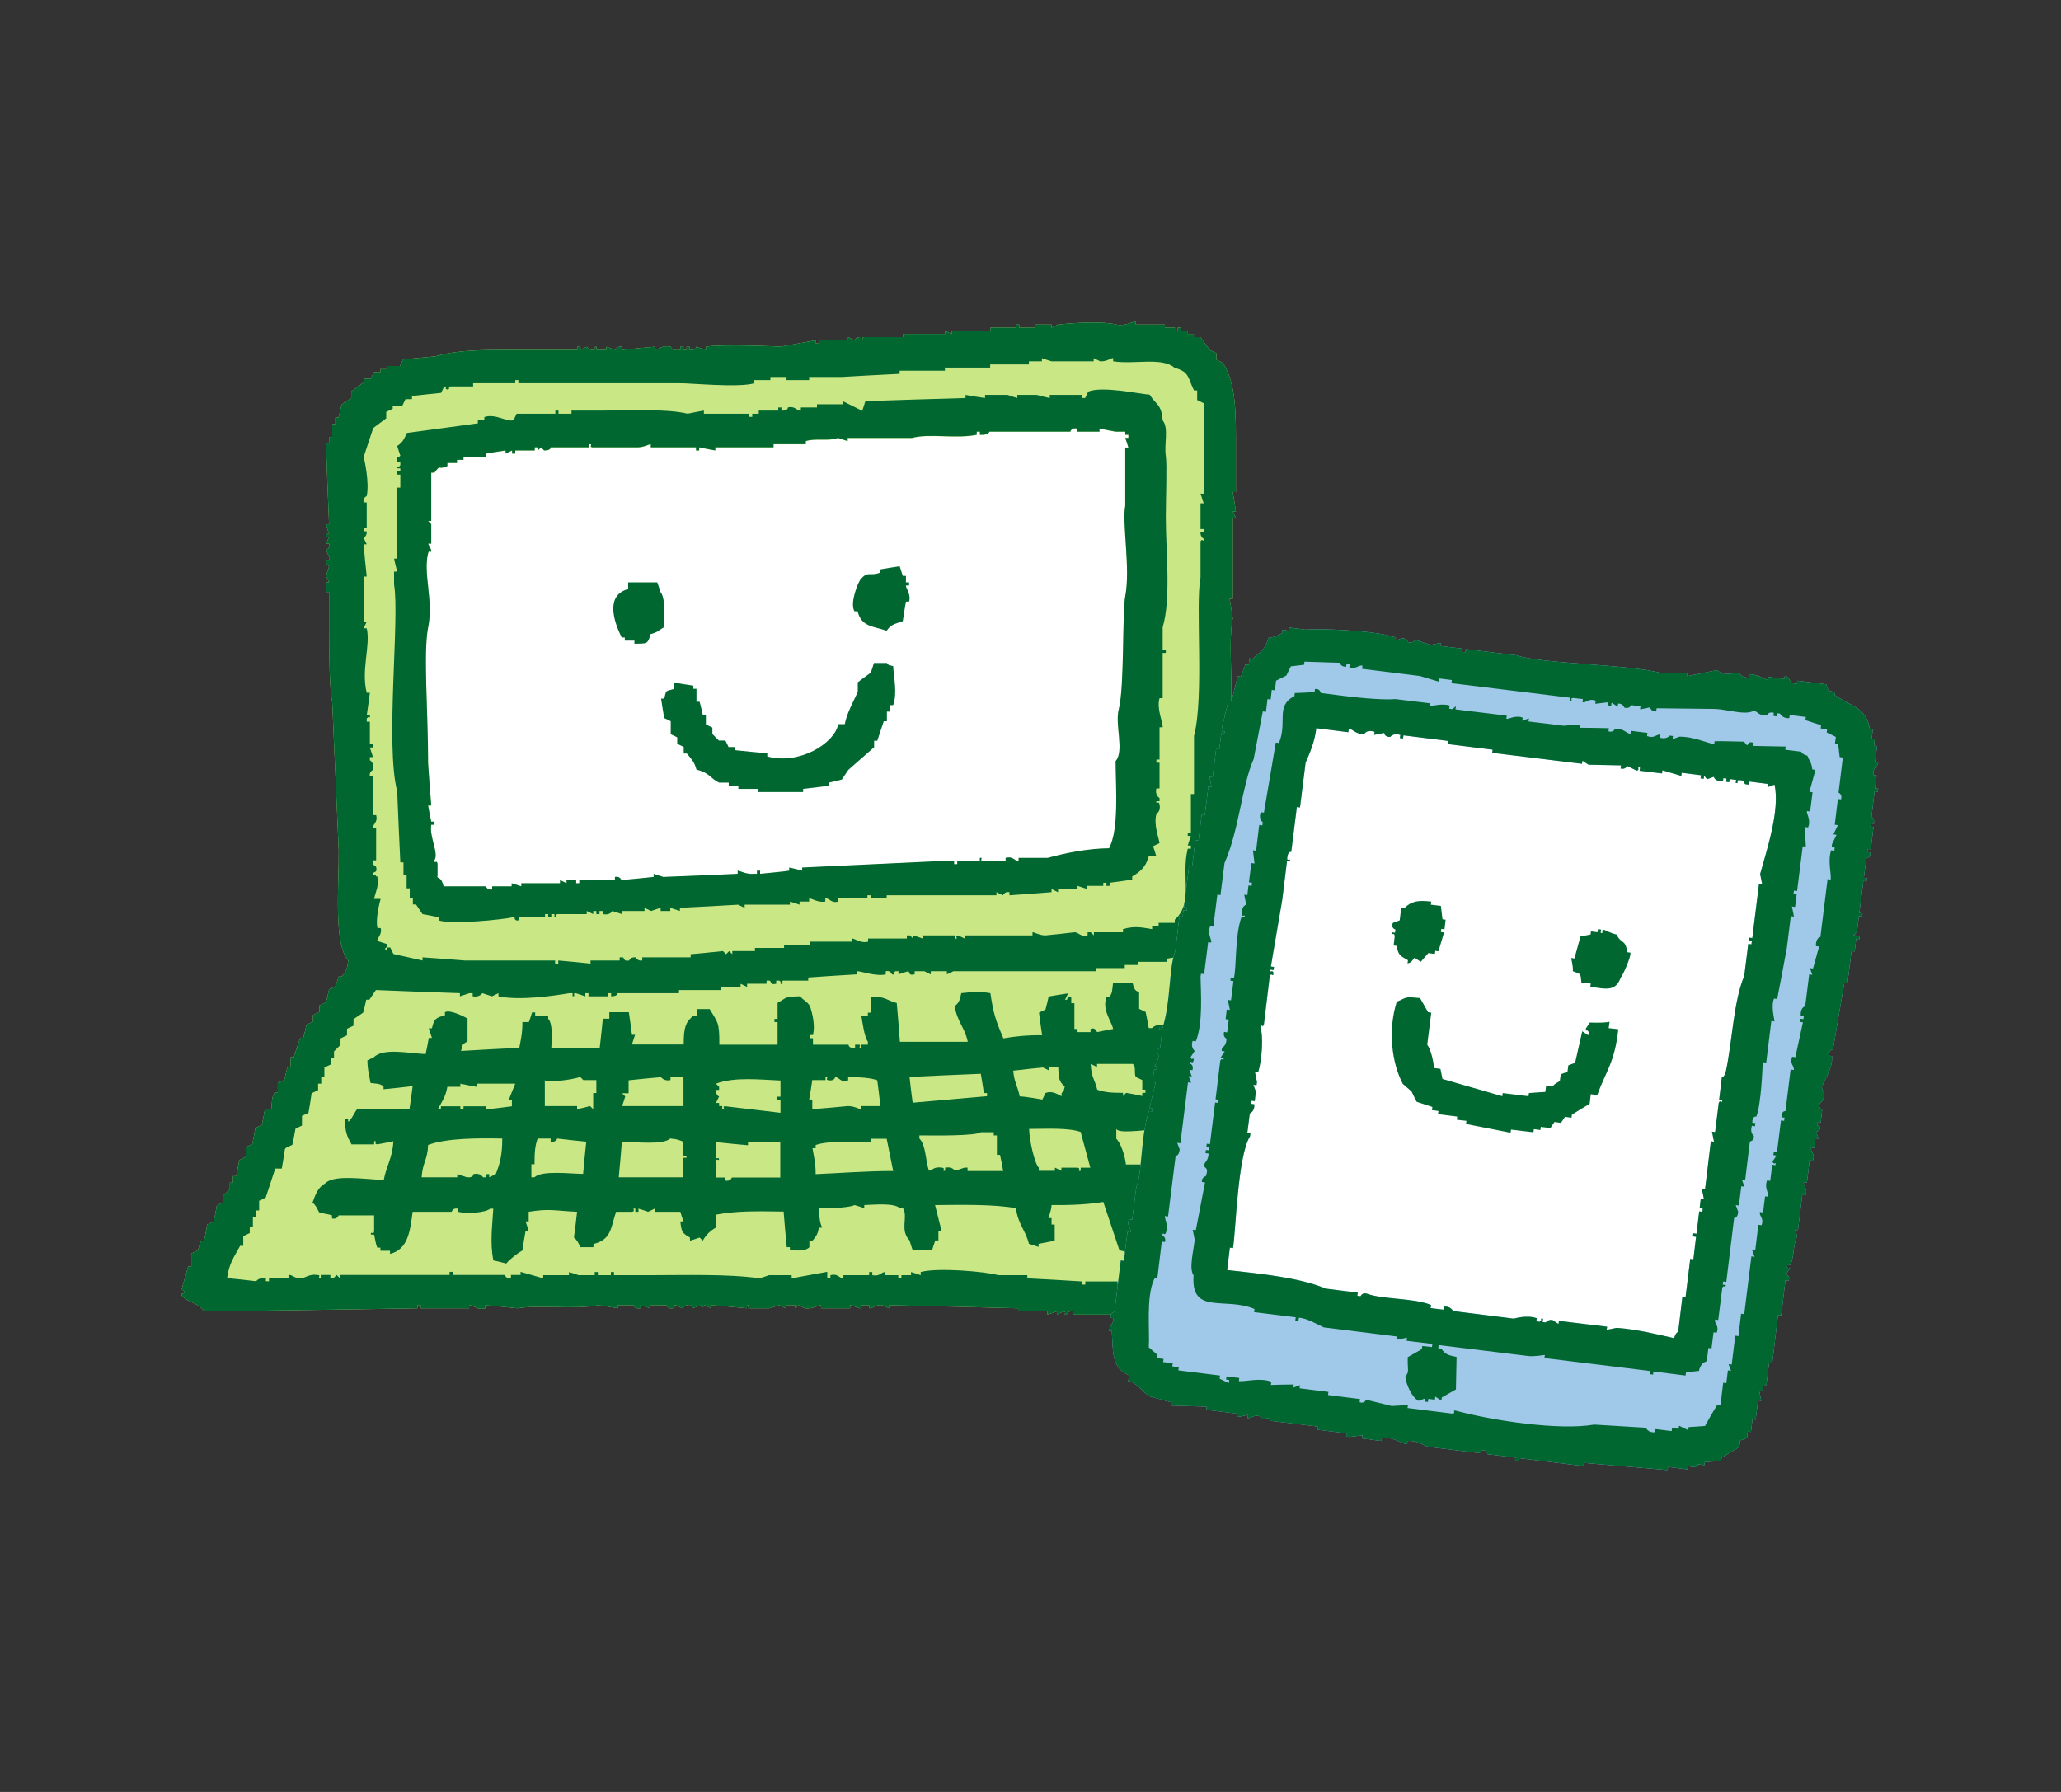
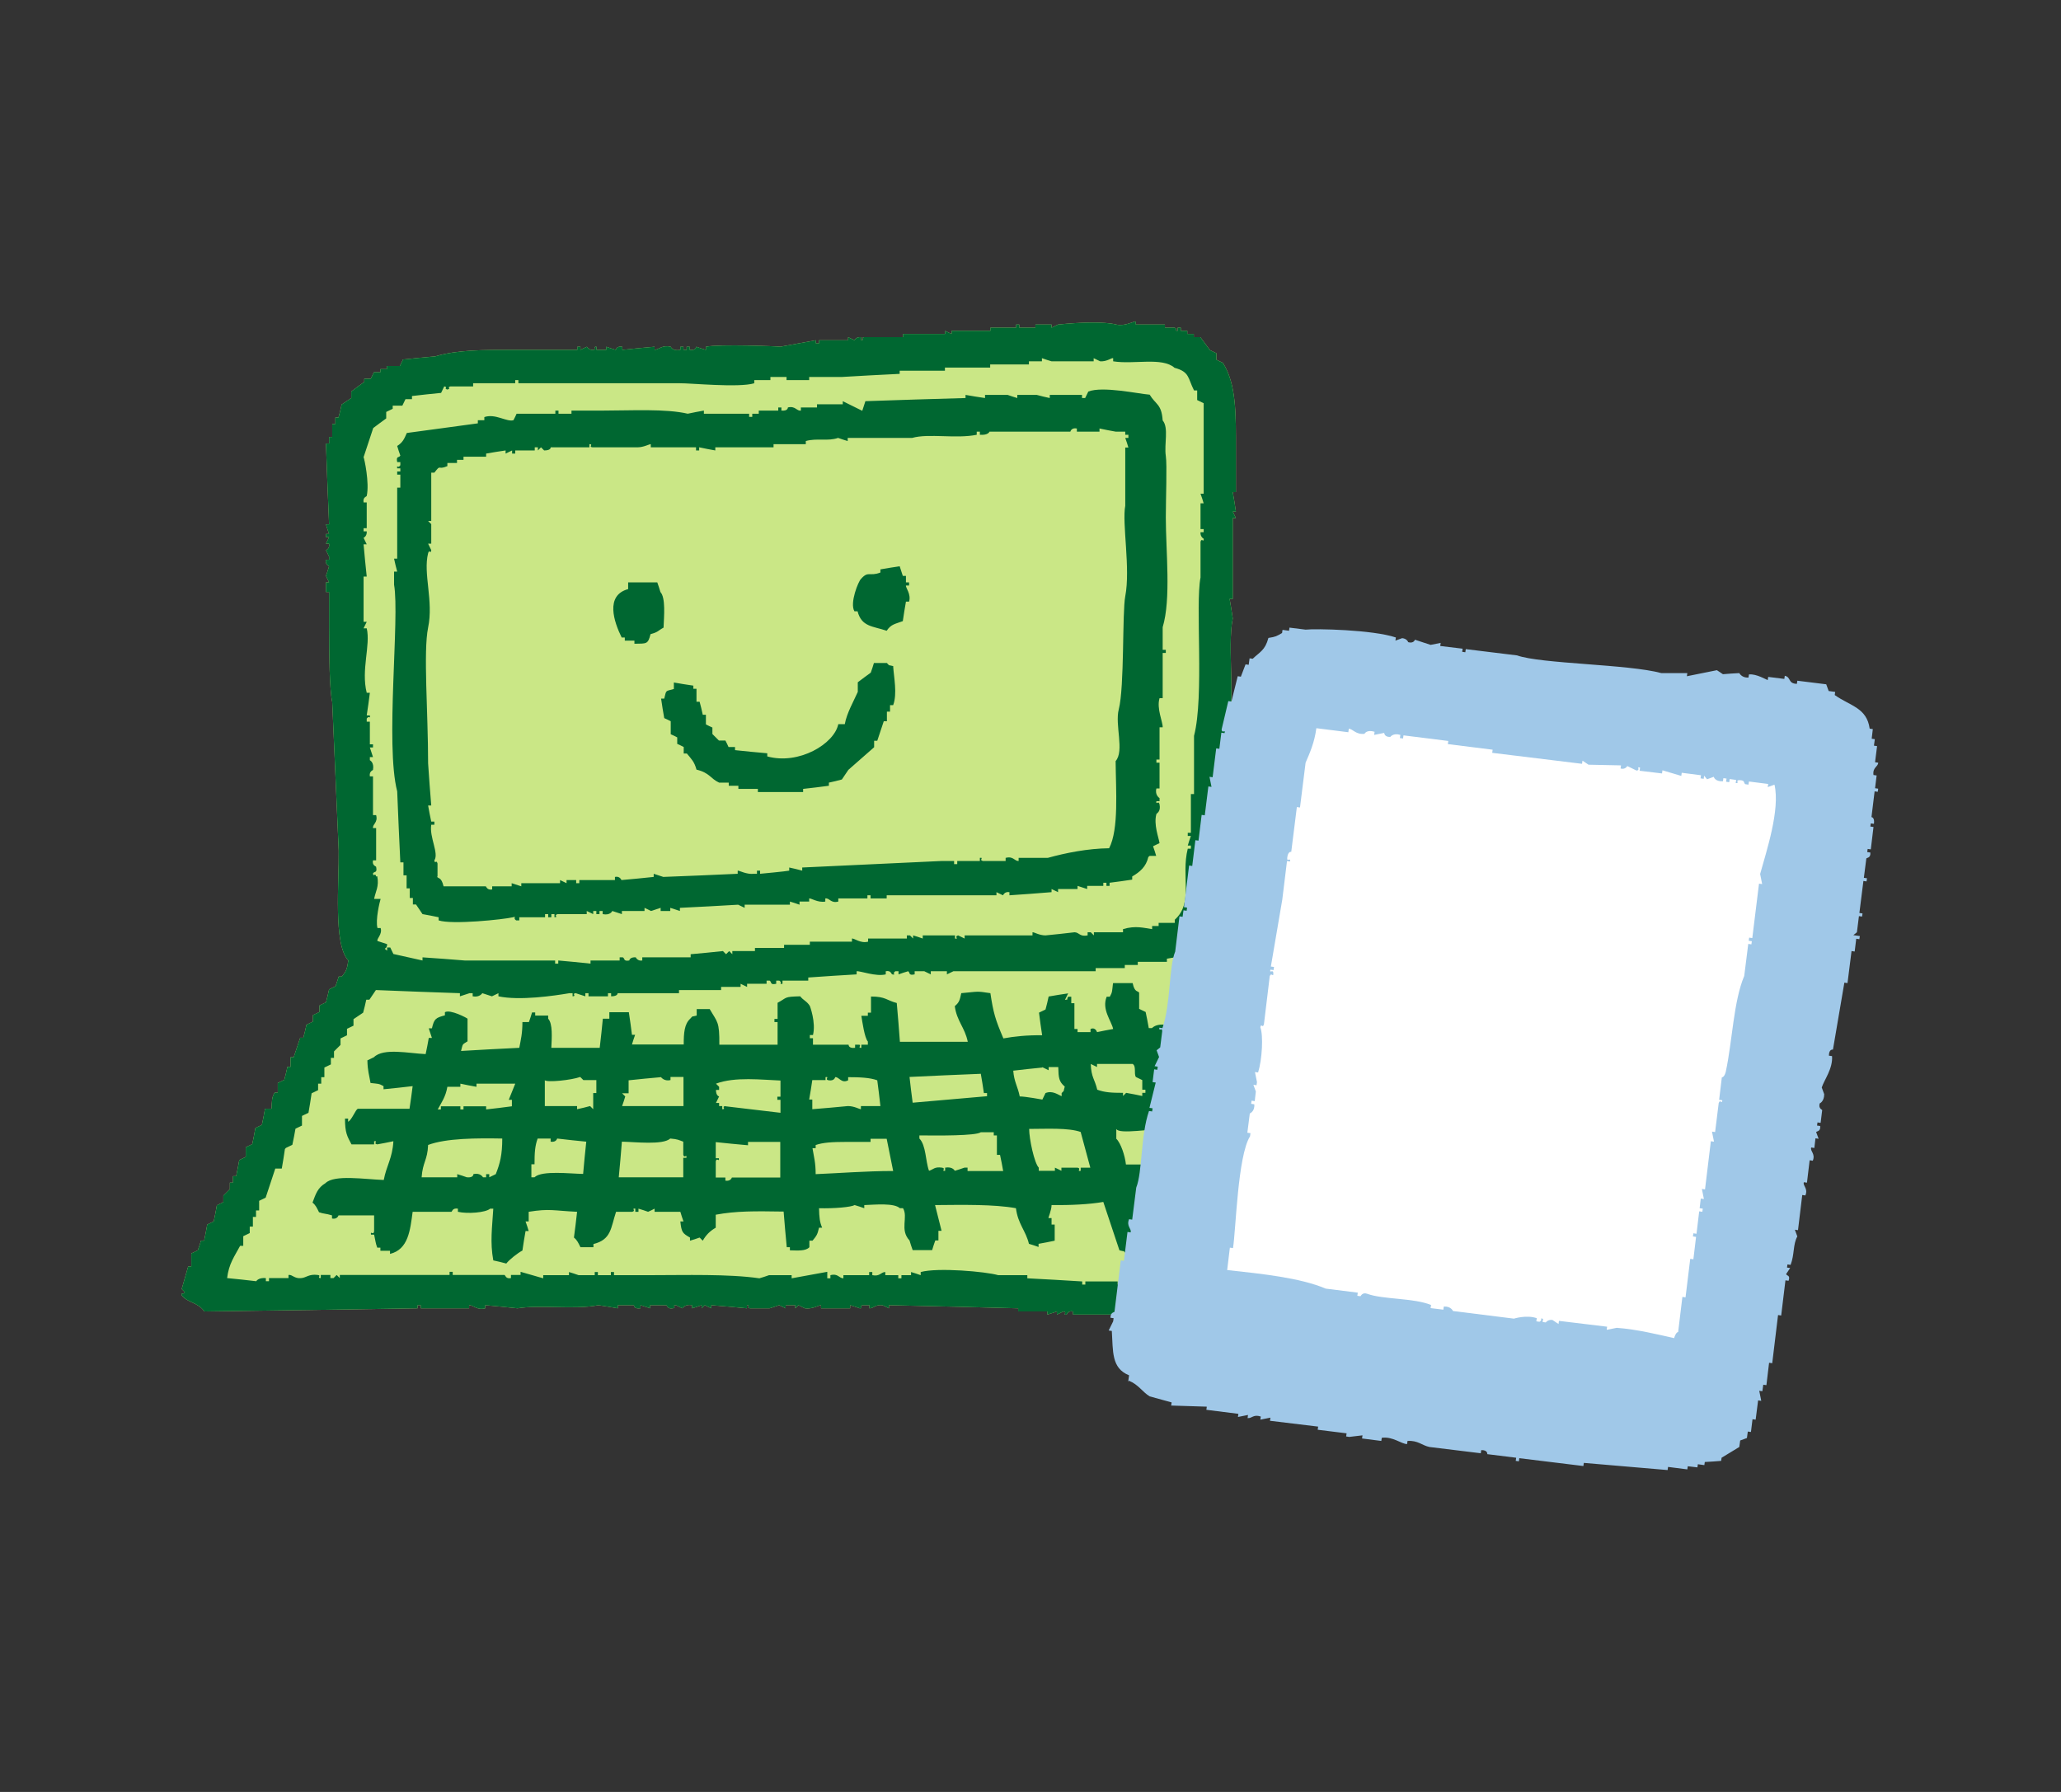
<svg xmlns="http://www.w3.org/2000/svg" id="Layer_2" viewBox="0 0 92 80" width="92" height="80">
  <rect x="0" y="0" width="92" height="80" fill="#333333" stroke="none" />
  <g id="Layer_1-2">
    <g>
-       <rect width="92" height="80" style="fill:none;" />
      <g>
        <g>
          <path d="M54.15,41.73c.59,.17,.17,.06,.43,.43l.29,.14v.29h.14v.29h.14v.43l.43,.29c.21,.33,.27,.66,.29,1.15h.29l.14,.43h.14l.43,1.3,.29,.14v.43h.14v.43h.14c.05,.24,.1,.48,.14,.72h.14v.29h.14v.43l.29,.14v.43h.14c.19,.53,.38,1.06,.58,1.59h.29c-.03,.2-.11-.06-.14,.14l.14,.43h.14v.29h.14v.43l.29,.14v.43l.29,.14c.05,.29,.1,.58,.14,.87h.14v.29l.29,.14c.05,.43,.1,.87,.14,1.3l.29,.14c.21,.48-.09,1.27-.14,1.59l-1.01,.72h-.58v.14h-.43v.14c-.43,.05-.87,.1-1.3,.14v.14c-.34-.05-.67-.1-1.01-.14-1.04-.02-2.36-.03-3.17,.14-.19-.05-.38-.1-.58-.14v.14h-4.9v-.14c-.23-.05-.27,.14-.29,.14-.2,.03,.06-.11-.14-.14l-.29,.14v-.14c-.14,.05-.29,.1-.43,.14v-.14h-1.3v-.14c-1.92-.05-3.85-.1-5.77-.14v.14c-.1-.05-.19-.1-.29-.14-.34-.03-.38,.14-.58,.14v-.14h-.29c-.2,.03,.06,.14-.14,.14-.14-.05-.29-.1-.43-.14v.14h-1.3v-.14c-.07-.01-.4,.19-.72,.14l-.29-.14-.14,.14v-.14h-.43v.14l-.29-.14c-.14,.05-.29,.1-.43,.14h-.87c-.2-.03,.06-.15-.14-.14v.14c-.53-.05-1.06-.1-1.59-.14v.14l-.29-.14-.14,.14v-.14c-.14,.05-.29,.1-.43,.14v-.14c-.31-.06-.43,.14-.43,.14l-.29-.14c-.2,0,.06,.11-.14,.14-.24,.04-.25-.13-.29-.14h-.72v.14c-.14-.05-.29-.1-.43-.14v.14c-.31,.04-.29-.14-.29-.14h-.72v.14c-.29-.05-.58-.1-.87-.14-1.06,.21-2.59-.03-3.61,.14-.48-.05-.96-.1-1.44-.14v.14c-.36,.1-.54-.15-.72-.14v.14h-2.16v-.14h-.14v.14c-3.17,.05-6.35,.1-9.52,.14-.28-.41-.76-.39-1.01-.72-.03-.2,.03,.02,.14-.14l-.14-.14c.1-.34,.19-.67,.29-1.01h.14v-.58l.29-.14c.05-.14,.1-.29,.14-.43h.14c.05-.24,.1-.48,.14-.72l.29-.14c.05-.24,.1-.48,.14-.72l.29-.14v-.29l.29-.29v-.29h.14v-.29h.14c.05-.24,.1-.48,.14-.72l.29-.14v-.43l.29-.14c.05-.24,.1-.48,.14-.72l.29-.14c.05-.24,.1-.48,.14-.72h.29c.02-.37,.01-.51,.14-.72h.14v-.43l.29-.14c.05-.19,.1-.38,.14-.58h.14v-.43h.14c.1-.29,.19-.58,.29-.87h.14c.05-.19,.1-.38,.14-.58l.29-.14v-.29l.29-.14v-.29l.29-.14c.05-.19,.1-.38,.14-.58l.29-.14,.14-.43h.14c.2-.26,.22-.29,.29-.72-.68-.7-.41-3.5-.43-4.9-.1-2.21-.19-4.42-.29-6.64-.12-.53-.14-2.15-.14-3.32v-1.59h-.14v-.43h.14l-.14-.29c.05-.14,.1-.29,.14-.43,0-.02-.19-.06-.14-.29h.14v-.14l-.14-.29s.18-.05,.14-.29h-.14l.14-.29h-.14v-.14h.14c-.05-.14-.1-.29-.14-.43h.14c-.05-1.2-.1-2.4-.14-3.61h.14v-.29h.14v-.58h.14v-.29h.14c.05-.19,.1-.38,.14-.58,.14-.1,.29-.19,.43-.29v-.29c.19-.14,.38-.29,.58-.43v-.14h.29l.14-.29h.29v-.14h.29v-.14h.58l.14-.29c.48-.05,.96-.1,1.44-.14,.97-.29,2.14-.29,3.46-.29h2.88v-.14h.14v.14c.1-.05,.19-.1,.29-.14,0,0,.1,.17,.29,.14,.2-.03-.06-.15,.14-.14v.14h.43v-.14c.14,.05,.29,.1,.43,.14,0,0,.02-.18,.29-.14v.14c.48-.05,.96-.1,1.44-.14v.14c.2-.02,.35-.23,.72-.14,0,0,.08,.21,.43,.14v-.14h.14v.14h.14v-.14h.14v.14c.28,.04,.29-.14,.29-.14,.14,.05,.29,.1,.43,.14v-.14c.57-.12,3.28-.02,3.32,0,.53-.1,1.06-.19,1.59-.29v.14h.14v-.14h1.3v-.14c.1,.05,.19,.1,.29,.14,0,0,.04-.15,.29-.14v.14c.2-.01-.06-.1,.14-.14h1.73v-.14h1.88v-.14c.1,.05,.19,.1,.29,.14v-.14h1.73v-.14h1.15v-.14h.14v.14h.72v-.14h.72v.14l.29-.14c1.05-.11,2.09-.13,2.6,0,.37,.09,.79-.15,.87-.14v.14h1.3v.14h.43c.19,.07-.06,.13,.14,.14v-.14h.14v.14h.29v.14h.29v.14h.29c.14,.19,.29,.38,.43,.58l.29,.14v.29l.29,.14c.61,.96,.58,2.32,.58,3.89v1.88h-.14c.05,.29,.1,.58,.14,.87h-.14l.14,.29h-.14v3.61h-.14c.05,.29,.1,.58,.14,.87-.27,1.3,.18,3.79-.29,5.48v.87c.04,.2,.17-.06,.14,.14h-.14v1.59h-.14v2.31s-.18,.05-.14,.43h.14v.14h-.14v1.01h-.14v.14c.1,.18,.17-.06,.14,.14h-.14v.14h.14c0,.1-.23,1.02-.29,1.15l-.29,.14,.14,.43Z" style="fill:#cae786; fill-rule:evenodd;" />
-           <path d="M19.53,39.14v-.58c-.06-.2-.11,.06-.14-.14,.21-.32-.23-1.03-.14-1.59h.14v-.14h-.14c-.05-.24-.1-.48-.14-.72h.14c-.05-.62-.1-1.25-.14-1.88,0-2.3-.22-4.98,0-6.06,.25-1.2-.23-2.41,0-3.32,.05-.2,.13,.06,.14-.14l-.14-.29h.14v-.87l-.14-.14h.14v-2.16h.14c.32-.41,.11-.09,.58-.29v-.14h.43v-.14h.29v-.14h1.01v-.14c.29-.05,.58-.1,.87-.14v.14l.29-.14v.14h.14v-.14h.87v-.14h.14v.14l.14-.14,.14,.14c.32,0,.29-.14,.29-.14h1.73v-.14c.2,0-.06,.12,.14,.14h2.02c.26,0,.53-.15,.58-.14v.14h2.02v.14h.14v-.14c.24,.05,.48,.1,.72,.14v-.14h2.6v-.14h1.44v-.14c.48-.14,1,.02,1.44-.14,.14,.05,.29,.1,.43,.14v-.14h2.88c.74-.21,1.96,.05,2.88-.14v-.14h.14v.14c.38,.03,.43-.14,.43-.14h3.61s.04-.19,.29-.14v.14h1.01v-.14c.24,.05,.48,.1,.72,.14h.43v.14h.14v.14h-.14c.05,.14,.1,.29,.14,.43h-.14v2.6c-.15,.78,.24,2.81,0,4.04-.14,.73-.03,4.04-.29,5.05-.18,.7,.26,1.85-.14,2.31,.01,1.3,.15,3.04-.29,3.89-.95,.01-1.95,.21-2.74,.43h-1.3v.14c-.2,0-.23-.23-.58-.14v.14h-1.01c-.2-.04,.06-.17-.14-.14v.14h-1.01v.14h-.14v-.14h-.58c-2.07,.1-4.14,.19-6.2,.29v.14c-.19-.05-.38-.1-.58-.14v.14c-.12,.03-1.3,.14-1.3,.14v-.14h-.14v.14h-.14c-.32,.04-.65-.15-.72-.14v.14c-1.11,.05-2.21,.1-3.32,.14l-.43-.14v.14c-.48,.05-.96,.1-1.44,.14,0,0-.07-.19-.29-.14v.14h-1.59v.14h-.14v-.14h-.43v.14l-.29-.14v.14h-1.73v.14l-.43-.14v.14h-.87v.14c-.24,.04-.26-.14-.29-.14h-1.88c-.1-.43-.24-.33-.29-.43Z" style="fill:#fff; fill-rule:evenodd;" />
-           <path d="M54.15,41.73c.59,.17,.17,.06,.43,.43l.29,.14v.29h.14v.29h.14v.43l.43,.29c.21,.33,.27,.66,.29,1.15h.29l.14,.43h.14l.43,1.3,.29,.14v.43h.14v.43h.14c.05,.24,.1,.48,.14,.72h.14v.29h.14v.43l.29,.14v.43h.14c.19,.53,.38,1.06,.58,1.59h.29c-.03,.2-.11-.06-.14,.14l.14,.43h.14v.29h.14v.43l.29,.14v.43l.29,.14c.05,.29,.1,.58,.14,.87h.14v.29l.29,.14c.05,.43,.1,.87,.14,1.3l.29,.14c.21,.48-.09,1.27-.14,1.59l-1.01,.72h-.58v.14h-.43v.14c-.43,.05-.87,.1-1.3,.14v.14c-.34-.05-.67-.1-1.01-.14-1.04-.02-2.36-.03-3.17,.14-.19-.05-.38-.1-.58-.14v.14h-4.9v-.14c-.23-.05-.27,.14-.29,.14-.2,.03,.06-.11-.14-.14l-.29,.14v-.14c-.14,.05-.29,.1-.43,.14v-.14h-1.3v-.14c-1.92-.05-3.85-.1-5.77-.14v.14c-.1-.05-.19-.1-.29-.14-.34-.03-.38,.14-.58,.14v-.14h-.29c-.2,.03,.06,.14-.14,.14-.14-.05-.29-.1-.43-.14v.14h-1.3v-.14c-.07-.01-.4,.19-.72,.14l-.29-.14-.14,.14v-.14h-.43v.14l-.29-.14c-.14,.05-.29,.1-.43,.14h-.87c-.2-.03,.06-.15-.14-.14v.14c-.53-.05-1.06-.1-1.59-.14v.14l-.29-.14-.14,.14v-.14c-.14,.05-.29,.1-.43,.14v-.14c-.31-.06-.43,.14-.43,.14l-.29-.14c-.2,0,.06,.11-.14,.14-.24,.04-.25-.13-.29-.14h-.72v.14c-.14-.05-.29-.1-.43-.14v.14c-.31,.04-.29-.14-.29-.14h-.72v.14c-.29-.05-.58-.1-.87-.14-1.06,.21-2.59-.03-3.61,.14-.48-.05-.96-.1-1.44-.14v.14c-.36,.1-.54-.15-.72-.14v.14h-2.16v-.14h-.14v.14c-3.17,.05-6.35,.1-9.52,.14-.28-.41-.76-.39-1.01-.72-.03-.2,.03,.02,.14-.14l-.14-.14c.1-.34,.19-.67,.29-1.01h.14v-.58l.29-.14c.05-.14,.1-.29,.14-.43h.14c.05-.24,.1-.48,.14-.72l.29-.14c.05-.24,.1-.48,.14-.72l.29-.14v-.29l.29-.29v-.29h.14v-.29h.14c.05-.24,.1-.48,.14-.72l.29-.14v-.43l.29-.14c.05-.24,.1-.48,.14-.72l.29-.14c.05-.24,.1-.48,.14-.72h.29c.02-.37,.01-.51,.14-.72h.14v-.43l.29-.14c.05-.19,.1-.38,.14-.58h.14v-.43h.14c.1-.29,.19-.58,.29-.87h.14c.05-.19,.1-.38,.14-.58l.29-.14v-.29l.29-.14v-.29l.29-.14c.05-.19,.1-.38,.14-.58l.29-.14,.14-.43h.14c.2-.26,.22-.29,.29-.72-.68-.7-.41-3.5-.43-4.9-.1-2.21-.19-4.42-.29-6.64-.12-.53-.14-2.15-.14-3.32v-1.59h-.14v-.43h.14l-.14-.29c.05-.14,.1-.29,.14-.43,0-.02-.19-.06-.14-.29h.14v-.14l-.14-.29s.18-.05,.14-.29h-.14l.14-.29h-.14v-.14h.14c-.05-.14-.1-.29-.14-.43h.14c-.05-1.2-.1-2.4-.14-3.61h.14v-.29h.14v-.58h.14v-.29h.14c.05-.19,.1-.38,.14-.58,.14-.1,.29-.19,.43-.29v-.29c.19-.14,.38-.29,.58-.43v-.14h.29l.14-.29h.29v-.14h.29v-.14h.58l.14-.29c.48-.05,.96-.1,1.44-.14,.97-.29,2.14-.29,3.46-.29h2.88v-.14h.14v.14c.1-.05,.19-.1,.29-.14,0,0,.1,.17,.29,.14,.2-.03-.06-.15,.14-.14v.14h.43v-.14c.14,.05,.29,.1,.43,.14,0,0,.02-.18,.29-.14v.14c.48-.05,.96-.1,1.44-.14v.14c.2-.02,.35-.23,.72-.14,0,0,.08,.21,.43,.14v-.14h.14v.14h.14v-.14h.14v.14c.28,.04,.29-.14,.29-.14,.14,.05,.29,.1,.43,.14v-.14c.57-.12,3.28-.02,3.32,0,.53-.1,1.06-.19,1.59-.29v.14h.14v-.14h1.3v-.14c.1,.05,.19,.1,.29,.14,0,0,.04-.15,.29-.14v.14c.2-.01-.06-.1,.14-.14h1.73v-.14h1.88v-.14c.1,.05,.19,.1,.29,.14v-.14h1.73v-.14h1.15v-.14h.14v.14h.72v-.14h.72v.14l.29-.14c1.05-.11,2.09-.13,2.6,0,.37,.09,.79-.15,.87-.14v.14h1.3v.14h.43c.19,.07-.06,.13,.14,.14v-.14h.14v.14h.29v.14h.29v.14h.29c.14,.19,.29,.38,.43,.58l.29,.14v.29l.29,.14c.61,.96,.58,2.32,.58,3.89v1.88h-.14c.05,.29,.1,.58,.14,.87h-.14l.14,.29h-.14v3.61h-.14c.05,.29,.1,.58,.14,.87-.27,1.3,.18,3.79-.29,5.48v.87c.04,.2,.17-.06,.14,.14h-.14v1.59h-.14v2.31s-.18,.05-.14,.43h.14v.14h-.14v1.01h-.14v.14c.1,.18,.17-.06,.14,.14h-.14v.14h.14c0,.1-.23,1.02-.29,1.15l-.29,.14,.14,.43Zm-37.36-2.6c-.04-.2-.13,.06-.14-.14,.06-.1,.2,0,.14-.29,0-.03-.19-.05-.14-.29h.14v-1.44h-.14c-.02-.19,.23-.24,.14-.58h-.14v-1.73h-.14c-.04-.23,.14-.27,.14-.29,.06-.34-.14-.43-.14-.43v-.14h.14l-.14-.43h.14v-.14h-.14v-1.01h-.14v-.14c.12-.17,.17,.06,.14-.14h-.14c.05-.34,.1-.67,.14-1.01h-.14c-.26-1.03,.18-2.12,0-2.88h-.14l.14-.29h-.14v-2.02h.14c-.05-.48-.1-.96-.14-1.44h.14l-.14-.29s.16-.07,.14-.29h-.14v-.14h.14v-1.15h-.14c-.04-.24,.13-.25,.14-.29,.13-.58-.11-1.68-.14-1.73,.14-.43,.29-.87,.43-1.3,.19-.14,.38-.29,.58-.43v-.29l.29-.14v-.14h.43l.14-.29h.29v-.14c.43-.05,.87-.1,1.3-.14l.14-.29c.2,.04-.05,.09,.14,.14,.2-.05-.05-.09,.14-.14h1.01v-.14h1.88v-.14h.14v.14h7.21c.45-.01,2.63,.21,3.32,0v-.14h.72v-.14h.72v.14h1.01v-.14h1.44c.87-.05,1.73-.1,2.6-.14v-.14h2.02v-.14h2.02v-.14h1.73v-.14h.58v-.14c.14,.05,.29,.1,.43,.14h1.88v-.14l.29,.14c.31,.02,.49-.16,.58-.14v.14c.92,.15,2.19-.2,2.74,.29,.68,.18,.59,.46,.87,1.01h.14v.43l.29,.14v4.04h-.14c.05,.14,.1,.29,.14,.43h-.14v1.15h.14v.14h-.14c-.02,.21,.14,.29,.14,.29,.02,.2-.1-.06-.14,.14v1.59c-.24,1.22,.17,5.31-.29,7.07v2.6h-.14v1.73h-.14v.14h.14c-.05,.14-.1,.29-.14,.43h.14v.14h-.14c-.31,1.23,.27,2.41-.58,3.17v.14h-.72v.14h-.29v.14c-.36-.05-.74-.17-1.3,0v.14h-1.3v.14l-.14-.14h-.14v.14c-.35,.07-.37-.13-.58-.14-.43,.05-.87,.1-1.3,.14-.28,0-.51-.15-.58-.14v.14h-3.03v.14l-.29-.14c-.2,.05,.06,.18-.14,.14v-.14h-1.44v.14c-.14-.05-.29-.1-.43-.14v.14l-.14-.14h-.14v.14h-1.73v.14c-.34,.09-.62-.16-.72-.14v.14h-1.88v.14h-1.15v.14h-1.3v.14h-1.01v.14l-.14-.14-.14,.14-.14-.14c-.48,.05-.96,.1-1.44,.14v.14h-2.16v.14c-.21,.04-.29-.14-.29-.14-.27-.02-.29,.14-.29,.14-.28,.05-.19-.1-.29-.14h-.14v.14h-1.3v.14c-.48-.05-.96-.1-1.44-.14v.14h-.14v-.14h-4.04c-.62-.05-1.25-.1-1.88-.14v.14c-.43-.1-.87-.19-1.3-.29l-.14-.29h-.14v.14c-.23-.17,0,0,0-.29l-.43-.14c-.05-.1,.23-.3,.14-.58h-.14c-.1-.35,.1-1.18,.14-1.3h-.29c.06-.33,.23-.55,.14-1.01Zm34.47-.87c-.1,.44-.38,.67-.72,.87v.14c-.34,.05-.67,.1-1.01,.14v.14h-.14v-.14h-.14v.14h-.72v.14l-.43-.14v.14h-.87v.14l-.29-.14v.14c-.62,.05-1.25,.1-1.88,.14v-.14c-.22-.04-.28,.14-.29,.14l-.29-.14v.14h-4.9v.14h-.72v-.14h-.14v.14h-1.3v.14c-.34,.09-.39-.17-.58-.14v.14c-.33,.06-.64-.16-.72-.14v.14h-.43v.14c-.14-.05-.29-.1-.43-.14v.14h-2.02v.14l-.29-.14c-.87,.05-1.73,.1-2.6,.14v.14l-.43-.14v.14h-.43v-.14l-.43,.14-.29-.14v.14h-1.01v.14l-.43-.14s-.08,.21-.43,.14v-.14h-.14v.14h-.14v-.14h-.14v.14l-.29-.14v.14h-1.3c-.2,.05,.06,.14-.14,.14v-.14h-.14v.14h-.14v-.14h-.14v.14h-1.15v.14h-.14c-.17-.11,.05-.19-.14-.14-.42,.1-2.73,.34-3.32,.14v-.14c-.24-.05-.48-.1-.72-.14l-.29-.43h-.14v-.29h-.14v-.43h-.14v-.58h-.14v-.58h-.14c-.05-1.06-.1-2.12-.14-3.17-.54-2.08,.12-7.75-.14-9.23v-.58h.14c-.05-.19-.1-.38-.14-.58h.14v-3.17h.14v-.58h-.14v-.14h.14v-.14h-.14c-.02-.2,.03,.03,.14-.14v-.14h-.14c-.06-.29,.08-.18,.14-.29-.05-.14-.1-.29-.14-.43,.25-.16,.31-.31,.43-.58,1.06-.14,2.12-.29,3.17-.43v-.14h.29v-.14c.49-.17,1,.23,1.3,.14,.05-.1,.1-.19,.14-.29h1.73v-.14h.14v.14h.58v-.14h1.44c1.22,0,2.77-.09,3.75,.14,.24-.05,.48-.1,.72-.14v.14h2.02v.14h.14v-.14h.29v-.14h.87v-.14h.14v.14c.3,.03,.29-.14,.29-.14,.34-.08,.39,.17,.58,.14v-.14h.72v-.14h1.15v-.14c.29,.14,.58,.29,.87,.43l.14-.43c1.49-.05,2.98-.1,4.47-.14v-.14c.29,.05,.58,.1,.87,.14v-.14h1.01c.14,.05,.29,.1,.43,.14v-.14h.87c.19,.05,.38,.1,.58,.14v-.14h1.44v.14h.14l.14-.29c.64-.25,2.23,.1,2.74,.14,.27,.45,.53,.41,.58,1.15,.28,.33,.06,1.05,.14,1.59,.06,.39,0,1.89,0,2.74,0,1.52,.24,3.64-.14,4.9v1.01h.14v.14h-.14v2.02h-.14c-.14,.46,.15,1.06,.14,1.3h-.14v1.44h-.14v.14h.14v1.15h-.14c-.08,.3,.14,.43,.14,.43v.14h-.14c-.03,.2,.1-.06,.14,.14,.07,.33-.14,.41-.14,.43-.13,.47,.1,1.04,.14,1.3l-.29,.14c.05,.14,.1,.29,.14,.43h-.29Zm-31.73,.87v-.58c-.06-.2-.11,.06-.14-.14,.21-.32-.23-1.03-.14-1.59h.14v-.14h-.14c-.05-.24-.1-.48-.14-.72h.14c-.05-.62-.1-1.25-.14-1.88,0-2.3-.22-4.98,0-6.06,.25-1.2-.23-2.41,0-3.32,.05-.2,.13,.06,.14-.14l-.14-.29h.14v-.87l-.14-.14h.14v-2.16h.14c.32-.41,.11-.09,.58-.29v-.14h.43v-.14h.29v-.14h1.01v-.14c.29-.05,.58-.1,.87-.14v.14l.29-.14v.14h.14v-.14h.87v-.14h.14v.14l.14-.14,.14,.14c.32,0,.29-.14,.29-.14h1.73v-.14c.2,0-.06,.12,.14,.14h2.02c.26,0,.53-.15,.58-.14v.14h2.02v.14h.14v-.14c.24,.05,.48,.1,.72,.14v-.14h2.6v-.14h1.44v-.14c.48-.14,1,.02,1.44-.14,.14,.05,.29,.1,.43,.14v-.14h2.88c.74-.21,1.96,.05,2.88-.14v-.14h.14v.14c.38,.03,.43-.14,.43-.14h3.61s.04-.19,.29-.14v.14h1.01v-.14c.24,.05,.48,.1,.72,.14h.43v.14h.14v.14h-.14c.05,.14,.1,.29,.14,.43h-.14v2.6c-.15,.78,.24,2.81,0,4.04-.14,.73-.03,4.04-.29,5.05-.18,.7,.26,1.85-.14,2.31,.01,1.3,.15,3.04-.29,3.89-.95,.01-1.95,.21-2.74,.43h-1.3v.14c-.2,0-.23-.23-.58-.14v.14h-1.01c-.2-.04,.06-.17-.14-.14v.14h-1.01v.14h-.14v-.14h-.58c-2.07,.1-4.14,.19-6.2,.29v.14c-.19-.05-.38-.1-.58-.14v.14c-.12,.03-1.3,.14-1.3,.14v-.14h-.14v.14h-.14c-.32,.04-.65-.15-.72-.14v.14c-1.11,.05-2.21,.1-3.32,.14l-.43-.14v.14c-.48,.05-.96,.1-1.44,.14,0,0-.07-.19-.29-.14v.14h-1.59v.14h-.14v-.14h-.43v.14l-.29-.14v.14h-1.73v.14l-.43-.14v.14h-.87v.14c-.24,.04-.26-.14-.29-.14h-1.88c-.1-.43-.24-.33-.29-.43Zm20.63-13.85l.14,.43h.14v.29h.14v.14h-.14c-.02,.1,.24,.38,.14,.72h-.14c-.05,.29-.1,.58-.14,.87-.34,.13-.52,.13-.72,.43-.62-.21-1.12-.17-1.3-.87h-.14c-.22-.37,.18-1.34,.29-1.44,.33-.38,.38-.1,.87-.29v-.14c.29-.05,.58-.1,.87-.14Zm-12.12,.72h1.3c.05,.14,.1,.29,.14,.43,.24,.26,.16,1.09,.14,1.59-.26,.14-.23,.2-.58,.29-.12,.46-.17,.42-.72,.43v-.14h-.43v-.14h-.14c-.34-.69-.75-1.88,.29-2.16v-.29Zm11.83,3.75c.03,.49,.19,1.22,0,1.73h-.14v.29h-.14v.43h-.14c-.1,.29-.19,.58-.29,.87h-.14v.29c-.38,.34-.77,.67-1.15,1.01-.1,.14-.19,.29-.29,.43-.19,.05-.38,.1-.58,.14v.14c-.38,.05-.77,.1-1.15,.14v.14h-2.02v-.14h-.87v-.14h-.43v-.14h-.43c-.39-.18-.42-.44-1.01-.58-.1-.37-.23-.47-.43-.72h-.14v-.29c-.1-.05-.19-.1-.29-.14v-.29c-.1-.05-.19-.1-.29-.14v-.58c-.1-.05-.19-.1-.29-.14-.05-.29-.1-.58-.14-.87h.14c.1-.4,.04-.32,.43-.43v-.29c.29,.05,.58,.1,.87,.14v.14h.14v.58h.14c.05,.19,.1,.38,.14,.58h.14v.43c.1,.05,.19,.1,.29,.14v.29l.29,.29h.29c.05,.1,.1,.19,.14,.29h.29v.14c.48,.05,.96,.1,1.44,.14v.14c1.41,.39,2.99-.56,3.17-1.44h.29c.09-.5,.4-1.03,.58-1.44v-.43c.19-.14,.38-.29,.58-.43,.05-.14,.1-.29,.14-.43h.58c.16,.16,0,.06,.29,.14ZM12.76,51.25l.29-.14c.05-.24,.1-.48,.14-.72l.29-.14v-.43l.29-.14c.05-.29,.1-.58,.14-.87l.29-.14v-.29h.14v-.29h.14v-.43l.29-.14v-.29h.14v-.29l.29-.29v-.29l.29-.14v-.29l.29-.14v-.29l.43-.29c.05-.19,.1-.38,.14-.58h.14l.29-.43c1.25,.05,2.5,.1,3.75,.14v.14l.43-.14h.14v.14c.31,.06,.43-.14,.43-.14l.43,.14,.29-.14v.14c.94,.2,2.46-.02,3.17-.14h.14v.14c.2-.01-.06-.12,.14-.14l.43,.14v-.14h.14v.14h.87v-.14h.14v.14c.31,0,.29-.14,.29-.14h2.74v-.14h1.88v-.14h.87v-.14l.29,.14v-.14h.87v-.14h.14c.1,.07,0,.2,.29,.14v-.14h.14c.17,.11-.06,.17,.14,.14v-.14h1.15v-.14c.72-.05,1.44-.1,2.16-.14v-.14c.16-.02,.86,.25,1.3,.14v-.14c.24-.05,.25,.14,.29,.14,.2,.04-.03-.04,.14-.14h.14v.14c.14-.05,.29-.1,.43-.14,.1,.07,0,.2,.29,.14v-.14h.43l.29,.14v-.14h.72v.14l.29-.14h6.35v-.14h1.3v-.14h.58v-.14h1.3v-.14c.29-.05,.58-.1,.87-.14l.29,.43h.14v.29l.29,.29v.29h.14v.29l.29,.14v.29l.29,.14c.05,.24,.1,.48,.14,.72l.29,.14v.29l.29,.29v.29h.14v.29l.29,.14v.58h.14c.05,.19,.1,.38,.14,.58h.14v.43h.14v.29h.14v.43h.14v.29h.14c.1,.29,.19,.58,.29,.87h.14c.05,.29,.1,.58,.14,.87h.14c.05,.19,.1,.38,.14,.58h.14v.43l.29,.14v.43l.29,.14v.43l.29,.14c.05,.29,.1,.58,.14,.87h.14c.1,.29,.19,.58,.29,.87h.14c.1,.34,.19,.67,.29,1.01h-.14v.29c-.29,.05-.58,.1-.87,.14v.14h-.72v.14c-.14-.05-.29-.1-.43-.14v.14h-2.45v-.14c-.15,0-.34,.22-.72,.14-.2-.04,.06-.18-.14-.14v.14h-.58v.14c-.14-.05-.29-.1-.43-.14-.77,.19-1.99-.05-2.88,.14v.14h-.14v-.14h-1.44v.14h-.14v-.14c-.82-.05-1.63-.1-2.45-.14v-.14h-1.3c-.55-.16-2.7-.35-3.46-.14v.14c-.14-.05-.29-.1-.43-.14v.14h-.43v.14h-.14v-.14h-.58v-.14c-.2,0-.23,.21-.58,.14v-.14h-.14v.14h-1.15v.14c-.2,0-.23-.23-.58-.14v.14h-.14v-.29c-.53,.1-1.06,.19-1.59,.29v-.14h-1.01c-.14,.05-.29,.1-.43,.14-1.38-.2-3.29-.14-4.9-.14h-1.59v-.14h-.14v.14h-.58v-.14h-.14v.14h-.72c-.14-.05-.29-.1-.43-.14v.14h-1.15v.14c-.34-.1-.67-.19-1.01-.29v.14h-.43v.14c-.24,.05-.25-.14-.29-.14h-2.31v-.14h-.14v.14h-4.9v.14l-.14-.14-.14,.14h-.14v-.14h-.43v.14c-.2,0,.06-.12-.14-.14-.38-.05-.51,.12-.72,.14-.32,.04-.41-.17-.58-.14v.14h-.87v.14h-.14v-.14c-.34-.03-.43,.14-.43,.14-.43-.05-.87-.1-1.3-.14,.08-.65,.32-.95,.58-1.44h.14v-.43l.29-.14v-.29h.14v-.43h.14v-.29h.14v-.43l.29-.14c.14-.43,.29-.87,.43-1.3h.29c.05-.29,.1-.58,.14-.87Zm36.93-7.36h.87c.09,.44,.24,.33,.29,.43v.72l.29,.14c.05,.24,.1,.48,.14,.72h.14c.32-.31,.94-.08,1.3,0,.07,.35,.19,.44,.29,.72h-.14c-.1,.4-.17,.36-.43,.58v.14h-.43v.14c.39,.26,.48,.73,.87,1.01v.14h.87v.14c.48,.24,.68,.5,1.15,.72-.1,.29-.19,.58-.29,.87h-.87c.12,.59,.39,.72,.43,1.44,.52-.02,1.45-.11,1.73,.14,.38,.09,.41,.15,.58,.43h.14c.05,.24,.1,.48,.14,.72h-.14v.29c-.17,.26-1.16,.16-1.59,.14,.07,.39,.14,.75,.14,1.3h-.29c-.15,.07-.07,.42-.58,.29v-.14h-.43v-.14h-.14c-.14-.43-.29-.87-.43-1.3h-.58v.14l-.29-.14c-.53,.05-1.06,.1-1.59,.14v.14h.14l-.14,.14c-.01,.2,.1-.05,.14,.14v.43h.14c-.05,.43-.1,.87-.14,1.3-.23,.09-.34,.13-.72,.14-.16-.16,0-.06-.29-.14-.24-.72-.48-1.44-.72-2.16-.62,.11-1.49,.15-2.31,.14,0,.22-.15,.57-.14,.58h.14v.29h.14v.72c-.24,.05-.48,.1-.72,.14v.14c-.14-.05-.29-.1-.43-.14-.14-.59-.49-.88-.58-1.59-.98-.18-2.4-.15-3.61-.14,.1,.38,.19,.77,.29,1.15h-.14v.43h-.14c-.05,.14-.1,.29-.14,.43h-.87c-.05-.14-.1-.29-.14-.43-.45-.48-.05-1.04-.29-1.44h-.14c-.26-.24-1.09-.16-1.59-.14v.14c-.14-.05-.29-.1-.43-.14-.15,.09-.91,.16-1.59,.14,.01,.41,.03,.62,.14,.87h-.14c-.07,.32-.12,.37-.29,.58h-.14v.29c-.16,.18-.52,.15-.87,.14v-.14h-.14c-.05-.53-.1-1.06-.14-1.59-1.3-.02-2.11-.03-3.03,.14v.58c-.26,.15-.43,.32-.58,.58l-.14-.14c-.14,.05-.29,.1-.43,.14v-.14c-.33-.19-.38-.23-.43-.72h.14c-.05-.14-.1-.29-.14-.43h-1.15v-.14c-.1,.05-.19,.1-.29,.14-.14-.05-.29-.1-.43-.14v.14h-.14v-.14c-.2-.03,.05,.1-.14,.14h-.72c-.24,.73-.21,1.24-1.01,1.44v.14h-.58c-.09-.18-.14-.31-.29-.43,.05-.38,.1-.77,.14-1.15-1.06-.05-1.22-.15-2.16,0v.43h-.14c.05,.14,.1,.29,.14,.43h-.14c-.05,.29-.1,.58-.14,.87-.21,.11-.58,.4-.72,.58-.19-.05-.38-.1-.58-.14-.15-.82-.05-1.47,0-2.31h-.14c-.2,.18-1.02,.24-1.44,.14v-.14c-.25-.04-.25,.13-.29,.14h-1.73c-.11,.82-.19,1.68-1.01,1.88v-.14h-.43v-.14h-.14c-.08-.21-.07-.27-.14-.58h-.14c-.03-.2,.1,.05,.14-.14v-.72h-1.59s-.05,.19-.29,.14v-.14c-.29-.09-.36-.06-.58-.14-.09-.18-.14-.31-.29-.43,.15-.4,.23-.66,.58-.87,.39-.39,1.75-.17,2.6-.14,.12-.64,.39-.98,.43-1.73-.24,.05-.48,.1-.72,.14-.2-.03,.06-.17-.14-.14v.14h-1.01c-.19-.36-.29-.51-.29-1.15h.14v.14c.17-.09,.32-.52,.43-.58h2.31c.05-.34,.1-.67,.14-1.01-.43,.05-.87,.1-1.3,.14v-.14c-.21-.12-.24-.1-.58-.14-.06-.36-.13-.53-.14-1.01l.29-.14c.43-.43,1.57-.17,2.31-.14,.05-.24,.1-.48,.14-.72h.14l-.14-.43h.14c.1-.42,.16-.47,.58-.58v-.14c.24-.14,.99,.26,1.01,.29v1.01c-.25,.16-.2,.09-.29,.43,.87-.05,1.73-.1,2.6-.14,.07-.37,.14-.64,.14-1.15h.29c.05-.14,.1-.29,.14-.43h.14v.14h.58v.14c.21,.23,.16,.85,.14,1.3h2.16c.05-.43,.1-.87,.14-1.3h.29v-.29h.87c.05,.34,.1,.67,.14,1.01h.14c-.05,.14-.1,.29-.14,.43h2.31c0-.52,.03-.91,.29-1.15,.16-.16,0-.06,.29-.14v-.29h.58c.34,.59,.44,.54,.43,1.59,1.16,0,1.47,0,2.6,0v-1.01h-.14v-.14h.14v-.72c.45-.24,.26-.27,1.01-.29,.15,.19,.29,.21,.43,.43,0,0,.28,.73,.14,1.3h-.14v.14h.14v.29h1.59s-.01,.18,.29,.14v-.14h.14c.2-.01-.06,.16,.14,.14v-.14h.29v-.14c-.15-.17-.25-.9-.29-1.15h.29v-.14h.14v-.72c.66,0,.69,.17,1.15,.29,.05,.58,.1,1.15,.14,1.73h3.03c-.13-.64-.49-.92-.58-1.59,.2-.17,.22-.26,.29-.58,.79-.07,.65-.1,1.3,0,.13,.87,.22,1.18,.58,2.02,.48-.09,1.07-.15,1.73-.14-.05-.34-.1-.67-.14-1.01l.29-.14c.05-.19,.1-.38,.14-.58,.29-.05,.58-.1,.87-.14l-.14,.29c.2-.04,.04,.03,.14-.14h.14v.29h.14v1.15h.14v.14h.58v-.14c.22-.1,.29,.14,.29,.14,.24-.05,.48-.1,.72-.14-.08-.37-.52-.87-.29-1.44h.14c.12-.21,.1-.25,.14-.58Zm-.72,3.75v-.14h1.59c.17,.1,.05,.42,.14,.58l.29,.14v.43h.14v.14h-.14v.14c-.24-.05-.48-.1-.72-.14l-.14,.14v-.14c-.52,0-.82-.02-1.15-.14-.11-.47-.27-.55-.29-1.15l.29,.14Zm-2.45,0l.29,.14v-.14h.43c.01,.48,.03,.65,.29,.87-.09,.29,.02,.12-.14,.29v.14c-.15-.06-.41-.27-.72-.14l-.14,.29s-.76-.14-1.01-.14c-.09-.45-.25-.64-.29-1.15,.43-.05,.87-.1,1.3-.14Zm-2.74,.29c.05,.29,.1,.58,.14,.87h.14v.14c-1.11,.1-2.21,.19-3.32,.29-.05-.38-.1-.77-.14-1.15,1.06-.05,2.12-.1,3.17-.14Zm-19.47,.29c.09,.12,1.21,0,1.59-.14l.14,.14h.58v.58h-.14v.72l-.14-.14c-.19,.05-.38,.1-.58,.14v-.14h-1.44v-1.15Zm5.19-.14s.14,.21,.43,.14v-.14h.58v1.3c-1.22,0-1.59,0-2.74,0,.05-.14,.1-.29,.14-.43l-.14-.14h.29v-.58c.48-.05,.96-.1,1.44-.14Zm2.88,1.3c-.2,.03,.06,.14-.14,.14v-.14h-.14v-.14h-.14l.14-.29s-.14-.02-.14-.29h.14v-.14l-.14-.14c.85-.32,2.05-.17,2.88-.14v.72h-.14v.14h.14v.58c-.82-.1-1.63-.19-2.45-.29Zm4.47-1.15v-.14c.2-.04-.06,.11,.14,.14,.26,.04,.29-.14,.29-.14,.16-.03,.28,.3,.58,.14v-.14c.51,0,.98,.02,1.3,.14,.05,.38,.1,.77,.14,1.15h-.87v.14c-.07,0-.3-.14-.58-.14-.53,.05-1.06,.1-1.59,.14v-.43h-.14c.05-.29,.1-.58,.14-.87h.58Zm-16.3,.29v-.14c.24,.05,.48,.1,.72,.14v-.14h1.73l-.29,.72h.14v.29c-.38,.05-.77,.1-1.15,.14v-.14h-1.01v.14h-.14v-.14h-.87v.14h-.14c.17-.32,.35-.55,.43-1.01h.58Zm27.69,2.02l.43,1.59h-.43v.14c-.2,.04,.05-.1-.14-.14h-.72v.14c-.1-.05-.19-.1-.29-.14v.14h-.72v-.14c-.2-.2-.43-1.29-.43-1.73,.77,0,1.76-.06,2.31,.14Zm1.59,.29v-.43c.11,.26,1.6-.02,2.31,0l.43,1.59h-2.31c-.04-.39-.23-.96-.43-1.15Zm-6.64,1.44v-.14h-.14c-.14,.05-.29,.1-.43,.14,0,0-.09-.2-.43-.14v.14c-.2,.03,.06-.11-.14-.14-.34-.05-.38,.08-.58,.14-.16-.43-.13-1.14-.43-1.44v-.14c.85,.01,2.52,.02,2.74-.14h.58v.14h.14v.87h.14c.05,.24,.1,.48,.14,.72h-1.59Zm-24.09-1.15c.82-.31,2.2-.31,3.32-.29,0,.73-.1,1.11-.29,1.59l-.29,.14v-.14h-.14v.14h-.14s-.12-.22-.43-.14c0,0,.02,.17-.29,.14-.14-.05-.29-.1-.43-.14v.14h-1.59c.05-.69,.26-.75,.29-1.44Zm4.76,1.44h-.14v-.58h.14c0-.52,.02-.82,.14-1.15h.58v.14c.25,.04,.29-.14,.29-.14,.43,.05,.87,.1,1.3,.14-.05,.48-.1,.96-.14,1.44-.59-.01-1.83-.16-2.16,.14Zm6.06-1.73c.34,.03,.36,.06,.58,.14v.58c.04,.2,.17-.06,.14,.14h-.14v.87h-2.88c.05-.53,.1-1.06,.14-1.59,.59,.01,1.83,.16,2.16-.14Zm6.35,.43h.14v-.14c.32-.11,.69-.14,1.44-.14h1.01v-.14h.72c.1,.48,.19,.96,.29,1.44-1.22,0-2.45,.1-3.46,.14,0-.52-.08-.78-.14-1.15Zm-2.88-.14v-.14h1.44v1.59h-2.16s-.05,.18-.29,.14v-.14h-.43v-.72c.04-.2,.17,.06,.14-.14h-.14v-.72c.48,.05,.96,.1,1.44,.14Z" style="fill:#006731; fill-rule:evenodd;" />
+           <path d="M54.15,41.73c.59,.17,.17,.06,.43,.43l.29,.14v.29h.14v.29h.14v.43l.43,.29c.21,.33,.27,.66,.29,1.15h.29l.14,.43h.14l.43,1.3,.29,.14v.43h.14v.43h.14c.05,.24,.1,.48,.14,.72h.14v.29h.14v.43l.29,.14v.43h.14c.19,.53,.38,1.06,.58,1.59h.29c-.03,.2-.11-.06-.14,.14l.14,.43h.14v.29h.14v.43l.29,.14v.43l.29,.14c.05,.29,.1,.58,.14,.87h.14v.29l.29,.14c.05,.43,.1,.87,.14,1.3l.29,.14c.21,.48-.09,1.27-.14,1.59l-1.01,.72h-.58v.14h-.43v.14c-.43,.05-.87,.1-1.3,.14v.14c-.34-.05-.67-.1-1.01-.14-1.04-.02-2.36-.03-3.17,.14-.19-.05-.38-.1-.58-.14v.14h-4.9v-.14c-.23-.05-.27,.14-.29,.14-.2,.03,.06-.11-.14-.14l-.29,.14v-.14c-.14,.05-.29,.1-.43,.14v-.14h-1.3v-.14c-1.92-.05-3.85-.1-5.77-.14v.14c-.1-.05-.19-.1-.29-.14-.34-.03-.38,.14-.58,.14v-.14h-.29c-.2,.03,.06,.14-.14,.14-.14-.05-.29-.1-.43-.14v.14h-1.3v-.14c-.07-.01-.4,.19-.72,.14l-.29-.14-.14,.14v-.14h-.43v.14l-.29-.14c-.14,.05-.29,.1-.43,.14h-.87c-.2-.03,.06-.15-.14-.14v.14c-.53-.05-1.06-.1-1.59-.14v.14l-.29-.14-.14,.14v-.14c-.14,.05-.29,.1-.43,.14v-.14c-.31-.06-.43,.14-.43,.14l-.29-.14c-.2,0,.06,.11-.14,.14-.24,.04-.25-.13-.29-.14h-.72v.14c-.14-.05-.29-.1-.43-.14v.14c-.31,.04-.29-.14-.29-.14h-.72v.14c-.29-.05-.58-.1-.87-.14-1.06,.21-2.59-.03-3.61,.14-.48-.05-.96-.1-1.44-.14v.14c-.36,.1-.54-.15-.72-.14v.14h-2.16v-.14h-.14v.14c-3.17,.05-6.35,.1-9.52,.14-.28-.41-.76-.39-1.01-.72-.03-.2,.03,.02,.14-.14l-.14-.14c.1-.34,.19-.67,.29-1.01h.14v-.58l.29-.14c.05-.14,.1-.29,.14-.43h.14c.05-.24,.1-.48,.14-.72l.29-.14c.05-.24,.1-.48,.14-.72l.29-.14v-.29l.29-.29v-.29h.14v-.29h.14c.05-.24,.1-.48,.14-.72l.29-.14v-.43l.29-.14c.05-.24,.1-.48,.14-.72l.29-.14c.05-.24,.1-.48,.14-.72h.29c.02-.37,.01-.51,.14-.72h.14v-.43l.29-.14c.05-.19,.1-.38,.14-.58h.14v-.43h.14c.1-.29,.19-.58,.29-.87h.14c.05-.19,.1-.38,.14-.58l.29-.14v-.29l.29-.14v-.29l.29-.14c.05-.19,.1-.38,.14-.58l.29-.14,.14-.43h.14c.2-.26,.22-.29,.29-.72-.68-.7-.41-3.5-.43-4.9-.1-2.21-.19-4.42-.29-6.64-.12-.53-.14-2.15-.14-3.32v-1.59h-.14v-.43h.14l-.14-.29c.05-.14,.1-.29,.14-.43,0-.02-.19-.06-.14-.29h.14v-.14l-.14-.29s.18-.05,.14-.29h-.14l.14-.29h-.14v-.14h.14c-.05-.14-.1-.29-.14-.43h.14c-.05-1.2-.1-2.4-.14-3.61h.14v-.29h.14v-.58h.14v-.29h.14c.05-.19,.1-.38,.14-.58,.14-.1,.29-.19,.43-.29v-.29c.19-.14,.38-.29,.58-.43v-.14h.29l.14-.29h.29v-.14h.29v-.14h.58l.14-.29c.48-.05,.96-.1,1.44-.14,.97-.29,2.14-.29,3.46-.29h2.88v-.14h.14v.14c.1-.05,.19-.1,.29-.14,0,0,.1,.17,.29,.14,.2-.03-.06-.15,.14-.14v.14h.43v-.14c.14,.05,.29,.1,.43,.14,0,0,.02-.18,.29-.14v.14c.48-.05,.96-.1,1.44-.14v.14c.2-.02,.35-.23,.72-.14,0,0,.08,.21,.43,.14v-.14h.14v.14h.14v-.14h.14v.14c.28,.04,.29-.14,.29-.14,.14,.05,.29,.1,.43,.14v-.14c.57-.12,3.28-.02,3.32,0,.53-.1,1.06-.19,1.59-.29v.14h.14v-.14h1.3v-.14c.1,.05,.19,.1,.29,.14,0,0,.04-.15,.29-.14v.14c.2-.01-.06-.1,.14-.14h1.73v-.14h1.88v-.14c.1,.05,.19,.1,.29,.14v-.14h1.73v-.14h1.15v-.14h.14v.14h.72v-.14h.72v.14l.29-.14c1.05-.11,2.09-.13,2.6,0,.37,.09,.79-.15,.87-.14v.14h1.3v.14h.43c.19,.07-.06,.13,.14,.14v-.14h.14v.14h.29v.14h.29v.14h.29c.14,.19,.29,.38,.43,.58l.29,.14v.29l.29,.14c.61,.96,.58,2.32,.58,3.89v1.88h-.14c.05,.29,.1,.58,.14,.87h-.14l.14,.29h-.14v3.61h-.14c.05,.29,.1,.58,.14,.87-.27,1.3,.18,3.79-.29,5.48v.87h-.14v1.59h-.14v2.31s-.18,.05-.14,.43h.14v.14h-.14v1.01h-.14v.14c.1,.18,.17-.06,.14,.14h-.14v.14h.14c0,.1-.23,1.02-.29,1.15l-.29,.14,.14,.43Zm-37.36-2.6c-.04-.2-.13,.06-.14-.14,.06-.1,.2,0,.14-.29,0-.03-.19-.05-.14-.29h.14v-1.44h-.14c-.02-.19,.23-.24,.14-.58h-.14v-1.73h-.14c-.04-.23,.14-.27,.14-.29,.06-.34-.14-.43-.14-.43v-.14h.14l-.14-.43h.14v-.14h-.14v-1.01h-.14v-.14c.12-.17,.17,.06,.14-.14h-.14c.05-.34,.1-.67,.14-1.01h-.14c-.26-1.03,.18-2.12,0-2.88h-.14l.14-.29h-.14v-2.02h.14c-.05-.48-.1-.96-.14-1.44h.14l-.14-.29s.16-.07,.14-.29h-.14v-.14h.14v-1.15h-.14c-.04-.24,.13-.25,.14-.29,.13-.58-.11-1.68-.14-1.73,.14-.43,.29-.87,.43-1.3,.19-.14,.38-.29,.58-.43v-.29l.29-.14v-.14h.43l.14-.29h.29v-.14c.43-.05,.87-.1,1.3-.14l.14-.29c.2,.04-.05,.09,.14,.14,.2-.05-.05-.09,.14-.14h1.01v-.14h1.88v-.14h.14v.14h7.21c.45-.01,2.63,.21,3.32,0v-.14h.72v-.14h.72v.14h1.01v-.14h1.44c.87-.05,1.73-.1,2.6-.14v-.14h2.02v-.14h2.02v-.14h1.73v-.14h.58v-.14c.14,.05,.29,.1,.43,.14h1.88v-.14l.29,.14c.31,.02,.49-.16,.58-.14v.14c.92,.15,2.19-.2,2.74,.29,.68,.18,.59,.46,.87,1.01h.14v.43l.29,.14v4.04h-.14c.05,.14,.1,.29,.14,.43h-.14v1.15h.14v.14h-.14c-.02,.21,.14,.29,.14,.29,.02,.2-.1-.06-.14,.14v1.59c-.24,1.22,.17,5.31-.29,7.07v2.6h-.14v1.73h-.14v.14h.14c-.05,.14-.1,.29-.14,.43h.14v.14h-.14c-.31,1.23,.27,2.41-.58,3.17v.14h-.72v.14h-.29v.14c-.36-.05-.74-.17-1.3,0v.14h-1.3v.14l-.14-.14h-.14v.14c-.35,.07-.37-.13-.58-.14-.43,.05-.87,.1-1.3,.14-.28,0-.51-.15-.58-.14v.14h-3.03v.14l-.29-.14c-.2,.05,.06,.18-.14,.14v-.14h-1.44v.14c-.14-.05-.29-.1-.43-.14v.14l-.14-.14h-.14v.14h-1.73v.14c-.34,.09-.62-.16-.72-.14v.14h-1.88v.14h-1.15v.14h-1.3v.14h-1.01v.14l-.14-.14-.14,.14-.14-.14c-.48,.05-.96,.1-1.44,.14v.14h-2.16v.14c-.21,.04-.29-.14-.29-.14-.27-.02-.29,.14-.29,.14-.28,.05-.19-.1-.29-.14h-.14v.14h-1.3v.14c-.48-.05-.96-.1-1.44-.14v.14h-.14v-.14h-4.04c-.62-.05-1.25-.1-1.88-.14v.14c-.43-.1-.87-.19-1.3-.29l-.14-.29h-.14v.14c-.23-.17,0,0,0-.29l-.43-.14c-.05-.1,.23-.3,.14-.58h-.14c-.1-.35,.1-1.18,.14-1.3h-.29c.06-.33,.23-.55,.14-1.01Zm34.47-.87c-.1,.44-.38,.67-.72,.87v.14c-.34,.05-.67,.1-1.01,.14v.14h-.14v-.14h-.14v.14h-.72v.14l-.43-.14v.14h-.87v.14l-.29-.14v.14c-.62,.05-1.25,.1-1.88,.14v-.14c-.22-.04-.28,.14-.29,.14l-.29-.14v.14h-4.9v.14h-.72v-.14h-.14v.14h-1.3v.14c-.34,.09-.39-.17-.58-.14v.14c-.33,.06-.64-.16-.72-.14v.14h-.43v.14c-.14-.05-.29-.1-.43-.14v.14h-2.02v.14l-.29-.14c-.87,.05-1.73,.1-2.6,.14v.14l-.43-.14v.14h-.43v-.14l-.43,.14-.29-.14v.14h-1.01v.14l-.43-.14s-.08,.21-.43,.14v-.14h-.14v.14h-.14v-.14h-.14v.14l-.29-.14v.14h-1.3c-.2,.05,.06,.14-.14,.14v-.14h-.14v.14h-.14v-.14h-.14v.14h-1.15v.14h-.14c-.17-.11,.05-.19-.14-.14-.42,.1-2.73,.34-3.32,.14v-.14c-.24-.05-.48-.1-.72-.14l-.29-.43h-.14v-.29h-.14v-.43h-.14v-.58h-.14v-.58h-.14c-.05-1.06-.1-2.12-.14-3.17-.54-2.08,.12-7.75-.14-9.23v-.58h.14c-.05-.19-.1-.38-.14-.58h.14v-3.17h.14v-.58h-.14v-.14h.14v-.14h-.14c-.02-.2,.03,.03,.14-.14v-.14h-.14c-.06-.29,.08-.18,.14-.29-.05-.14-.1-.29-.14-.43,.25-.16,.31-.31,.43-.58,1.06-.14,2.12-.29,3.17-.43v-.14h.29v-.14c.49-.17,1,.23,1.3,.14,.05-.1,.1-.19,.14-.29h1.73v-.14h.14v.14h.58v-.14h1.44c1.22,0,2.77-.09,3.75,.14,.24-.05,.48-.1,.72-.14v.14h2.02v.14h.14v-.14h.29v-.14h.87v-.14h.14v.14c.3,.03,.29-.14,.29-.14,.34-.08,.39,.17,.58,.14v-.14h.72v-.14h1.15v-.14c.29,.14,.58,.29,.87,.43l.14-.43c1.49-.05,2.98-.1,4.47-.14v-.14c.29,.05,.58,.1,.87,.14v-.14h1.01c.14,.05,.29,.1,.43,.14v-.14h.87c.19,.05,.38,.1,.58,.14v-.14h1.44v.14h.14l.14-.29c.64-.25,2.23,.1,2.74,.14,.27,.45,.53,.41,.58,1.15,.28,.33,.06,1.05,.14,1.59,.06,.39,0,1.89,0,2.74,0,1.52,.24,3.64-.14,4.9v1.01h.14v.14h-.14v2.02h-.14c-.14,.46,.15,1.06,.14,1.3h-.14v1.44h-.14v.14h.14v1.15h-.14c-.08,.3,.14,.43,.14,.43v.14h-.14c-.03,.2,.1-.06,.14,.14,.07,.33-.14,.41-.14,.43-.13,.47,.1,1.04,.14,1.3l-.29,.14c.05,.14,.1,.29,.14,.43h-.29Zm-31.73,.87v-.58c-.06-.2-.11,.06-.14-.14,.21-.32-.23-1.03-.14-1.59h.14v-.14h-.14c-.05-.24-.1-.48-.14-.72h.14c-.05-.62-.1-1.25-.14-1.88,0-2.3-.22-4.98,0-6.06,.25-1.2-.23-2.41,0-3.32,.05-.2,.13,.06,.14-.14l-.14-.29h.14v-.87l-.14-.14h.14v-2.16h.14c.32-.41,.11-.09,.58-.29v-.14h.43v-.14h.29v-.14h1.01v-.14c.29-.05,.58-.1,.87-.14v.14l.29-.14v.14h.14v-.14h.87v-.14h.14v.14l.14-.14,.14,.14c.32,0,.29-.14,.29-.14h1.73v-.14c.2,0-.06,.12,.14,.14h2.02c.26,0,.53-.15,.58-.14v.14h2.02v.14h.14v-.14c.24,.05,.48,.1,.72,.14v-.14h2.6v-.14h1.44v-.14c.48-.14,1,.02,1.44-.14,.14,.05,.29,.1,.43,.14v-.14h2.88c.74-.21,1.96,.05,2.88-.14v-.14h.14v.14c.38,.03,.43-.14,.43-.14h3.61s.04-.19,.29-.14v.14h1.01v-.14c.24,.05,.48,.1,.72,.14h.43v.14h.14v.14h-.14c.05,.14,.1,.29,.14,.43h-.14v2.6c-.15,.78,.24,2.81,0,4.04-.14,.73-.03,4.04-.29,5.05-.18,.7,.26,1.85-.14,2.31,.01,1.3,.15,3.04-.29,3.89-.95,.01-1.95,.21-2.74,.43h-1.3v.14c-.2,0-.23-.23-.58-.14v.14h-1.01c-.2-.04,.06-.17-.14-.14v.14h-1.01v.14h-.14v-.14h-.58c-2.07,.1-4.14,.19-6.2,.29v.14c-.19-.05-.38-.1-.58-.14v.14c-.12,.03-1.3,.14-1.3,.14v-.14h-.14v.14h-.14c-.32,.04-.65-.15-.72-.14v.14c-1.11,.05-2.21,.1-3.32,.14l-.43-.14v.14c-.48,.05-.96,.1-1.44,.14,0,0-.07-.19-.29-.14v.14h-1.59v.14h-.14v-.14h-.43v.14l-.29-.14v.14h-1.73v.14l-.43-.14v.14h-.87v.14c-.24,.04-.26-.14-.29-.14h-1.88c-.1-.43-.24-.33-.29-.43Zm20.63-13.85l.14,.43h.14v.29h.14v.14h-.14c-.02,.1,.24,.38,.14,.72h-.14c-.05,.29-.1,.58-.14,.87-.34,.13-.52,.13-.72,.43-.62-.21-1.12-.17-1.3-.87h-.14c-.22-.37,.18-1.34,.29-1.44,.33-.38,.38-.1,.87-.29v-.14c.29-.05,.58-.1,.87-.14Zm-12.12,.72h1.3c.05,.14,.1,.29,.14,.43,.24,.26,.16,1.09,.14,1.59-.26,.14-.23,.2-.58,.29-.12,.46-.17,.42-.72,.43v-.14h-.43v-.14h-.14c-.34-.69-.75-1.88,.29-2.16v-.29Zm11.83,3.75c.03,.49,.19,1.22,0,1.73h-.14v.29h-.14v.43h-.14c-.1,.29-.19,.58-.29,.87h-.14v.29c-.38,.34-.77,.67-1.15,1.01-.1,.14-.19,.29-.29,.43-.19,.05-.38,.1-.58,.14v.14c-.38,.05-.77,.1-1.15,.14v.14h-2.02v-.14h-.87v-.14h-.43v-.14h-.43c-.39-.18-.42-.44-1.01-.58-.1-.37-.23-.47-.43-.72h-.14v-.29c-.1-.05-.19-.1-.29-.14v-.29c-.1-.05-.19-.1-.29-.14v-.58c-.1-.05-.19-.1-.29-.14-.05-.29-.1-.58-.14-.87h.14c.1-.4,.04-.32,.43-.43v-.29c.29,.05,.58,.1,.87,.14v.14h.14v.58h.14c.05,.19,.1,.38,.14,.58h.14v.43c.1,.05,.19,.1,.29,.14v.29l.29,.29h.29c.05,.1,.1,.19,.14,.29h.29v.14c.48,.05,.96,.1,1.44,.14v.14c1.41,.39,2.99-.56,3.17-1.44h.29c.09-.5,.4-1.03,.58-1.44v-.43c.19-.14,.38-.29,.58-.43,.05-.14,.1-.29,.14-.43h.58c.16,.16,0,.06,.29,.14ZM12.76,51.25l.29-.14c.05-.24,.1-.48,.14-.72l.29-.14v-.43l.29-.14c.05-.29,.1-.58,.14-.87l.29-.14v-.29h.14v-.29h.14v-.43l.29-.14v-.29h.14v-.29l.29-.29v-.29l.29-.14v-.29l.29-.14v-.29l.43-.29c.05-.19,.1-.38,.14-.58h.14l.29-.43c1.25,.05,2.5,.1,3.75,.14v.14l.43-.14h.14v.14c.31,.06,.43-.14,.43-.14l.43,.14,.29-.14v.14c.94,.2,2.46-.02,3.17-.14h.14v.14c.2-.01-.06-.12,.14-.14l.43,.14v-.14h.14v.14h.87v-.14h.14v.14c.31,0,.29-.14,.29-.14h2.74v-.14h1.88v-.14h.87v-.14l.29,.14v-.14h.87v-.14h.14c.1,.07,0,.2,.29,.14v-.14h.14c.17,.11-.06,.17,.14,.14v-.14h1.15v-.14c.72-.05,1.44-.1,2.16-.14v-.14c.16-.02,.86,.25,1.3,.14v-.14c.24-.05,.25,.14,.29,.14,.2,.04-.03-.04,.14-.14h.14v.14c.14-.05,.29-.1,.43-.14,.1,.07,0,.2,.29,.14v-.14h.43l.29,.14v-.14h.72v.14l.29-.14h6.35v-.14h1.3v-.14h.58v-.14h1.3v-.14c.29-.05,.58-.1,.87-.14l.29,.43h.14v.29l.29,.29v.29h.14v.29l.29,.14v.29l.29,.14c.05,.24,.1,.48,.14,.72l.29,.14v.29l.29,.29v.29h.14v.29l.29,.14v.58h.14c.05,.19,.1,.38,.14,.58h.14v.43h.14v.29h.14v.43h.14v.29h.14c.1,.29,.19,.58,.29,.87h.14c.05,.29,.1,.58,.14,.87h.14c.05,.19,.1,.38,.14,.58h.14v.43l.29,.14v.43l.29,.14v.43l.29,.14c.05,.29,.1,.58,.14,.87h.14c.1,.29,.19,.58,.29,.87h.14c.1,.34,.19,.67,.29,1.01h-.14v.29c-.29,.05-.58,.1-.87,.14v.14h-.72v.14c-.14-.05-.29-.1-.43-.14v.14h-2.45v-.14c-.15,0-.34,.22-.72,.14-.2-.04,.06-.18-.14-.14v.14h-.58v.14c-.14-.05-.29-.1-.43-.14-.77,.19-1.99-.05-2.88,.14v.14h-.14v-.14h-1.44v.14h-.14v-.14c-.82-.05-1.63-.1-2.45-.14v-.14h-1.3c-.55-.16-2.7-.35-3.46-.14v.14c-.14-.05-.29-.1-.43-.14v.14h-.43v.14h-.14v-.14h-.58v-.14c-.2,0-.23,.21-.58,.14v-.14h-.14v.14h-1.15v.14c-.2,0-.23-.23-.58-.14v.14h-.14v-.29c-.53,.1-1.06,.19-1.59,.29v-.14h-1.01c-.14,.05-.29,.1-.43,.14-1.38-.2-3.29-.14-4.9-.14h-1.59v-.14h-.14v.14h-.58v-.14h-.14v.14h-.72c-.14-.05-.29-.1-.43-.14v.14h-1.15v.14c-.34-.1-.67-.19-1.01-.29v.14h-.43v.14c-.24,.05-.25-.14-.29-.14h-2.31v-.14h-.14v.14h-4.9v.14l-.14-.14-.14,.14h-.14v-.14h-.43v.14c-.2,0,.06-.12-.14-.14-.38-.05-.51,.12-.72,.14-.32,.04-.41-.17-.58-.14v.14h-.87v.14h-.14v-.14c-.34-.03-.43,.14-.43,.14-.43-.05-.87-.1-1.3-.14,.08-.65,.32-.95,.58-1.44h.14v-.43l.29-.14v-.29h.14v-.43h.14v-.29h.14v-.43l.29-.14c.14-.43,.29-.87,.43-1.3h.29c.05-.29,.1-.58,.14-.87Zm36.93-7.36h.87c.09,.44,.24,.33,.29,.43v.72l.29,.14c.05,.24,.1,.48,.14,.72h.14c.32-.31,.94-.08,1.3,0,.07,.35,.19,.44,.29,.72h-.14c-.1,.4-.17,.36-.43,.58v.14h-.43v.14c.39,.26,.48,.73,.87,1.01v.14h.87v.14c.48,.24,.68,.5,1.15,.72-.1,.29-.19,.58-.29,.87h-.87c.12,.59,.39,.72,.43,1.44,.52-.02,1.45-.11,1.73,.14,.38,.09,.41,.15,.58,.43h.14c.05,.24,.1,.48,.14,.72h-.14v.29c-.17,.26-1.16,.16-1.59,.14,.07,.39,.14,.75,.14,1.3h-.29c-.15,.07-.07,.42-.58,.29v-.14h-.43v-.14h-.14c-.14-.43-.29-.87-.43-1.3h-.58v.14l-.29-.14c-.53,.05-1.06,.1-1.59,.14v.14h.14l-.14,.14c-.01,.2,.1-.05,.14,.14v.43h.14c-.05,.43-.1,.87-.14,1.3-.23,.09-.34,.13-.72,.14-.16-.16,0-.06-.29-.14-.24-.72-.48-1.44-.72-2.16-.62,.11-1.49,.15-2.31,.14,0,.22-.15,.57-.14,.58h.14v.29h.14v.72c-.24,.05-.48,.1-.72,.14v.14c-.14-.05-.29-.1-.43-.14-.14-.59-.49-.88-.58-1.59-.98-.18-2.4-.15-3.61-.14,.1,.38,.19,.77,.29,1.15h-.14v.43h-.14c-.05,.14-.1,.29-.14,.43h-.87c-.05-.14-.1-.29-.14-.43-.45-.48-.05-1.04-.29-1.44h-.14c-.26-.24-1.09-.16-1.59-.14v.14c-.14-.05-.29-.1-.43-.14-.15,.09-.91,.16-1.59,.14,.01,.41,.03,.62,.14,.87h-.14c-.07,.32-.12,.37-.29,.58h-.14v.29c-.16,.18-.52,.15-.87,.14v-.14h-.14c-.05-.53-.1-1.06-.14-1.59-1.3-.02-2.11-.03-3.03,.14v.58c-.26,.15-.43,.32-.58,.58l-.14-.14c-.14,.05-.29,.1-.43,.14v-.14c-.33-.19-.38-.23-.43-.72h.14c-.05-.14-.1-.29-.14-.43h-1.15v-.14c-.1,.05-.19,.1-.29,.14-.14-.05-.29-.1-.43-.14v.14h-.14v-.14c-.2-.03,.05,.1-.14,.14h-.72c-.24,.73-.21,1.24-1.01,1.44v.14h-.58c-.09-.18-.14-.31-.29-.43,.05-.38,.1-.77,.14-1.15-1.06-.05-1.22-.15-2.16,0v.43h-.14c.05,.14,.1,.29,.14,.43h-.14c-.05,.29-.1,.58-.14,.87-.21,.11-.58,.4-.72,.58-.19-.05-.38-.1-.58-.14-.15-.82-.05-1.47,0-2.31h-.14c-.2,.18-1.02,.24-1.44,.14v-.14c-.25-.04-.25,.13-.29,.14h-1.73c-.11,.82-.19,1.68-1.01,1.88v-.14h-.43v-.14h-.14c-.08-.21-.07-.27-.14-.58h-.14c-.03-.2,.1,.05,.14-.14v-.72h-1.59s-.05,.19-.29,.14v-.14c-.29-.09-.36-.06-.58-.14-.09-.18-.14-.31-.29-.43,.15-.4,.23-.66,.58-.87,.39-.39,1.75-.17,2.6-.14,.12-.64,.39-.98,.43-1.73-.24,.05-.48,.1-.72,.14-.2-.03,.06-.17-.14-.14v.14h-1.01c-.19-.36-.29-.51-.29-1.15h.14v.14c.17-.09,.32-.52,.43-.58h2.31c.05-.34,.1-.67,.14-1.01-.43,.05-.87,.1-1.3,.14v-.14c-.21-.12-.24-.1-.58-.14-.06-.36-.13-.53-.14-1.01l.29-.14c.43-.43,1.57-.17,2.31-.14,.05-.24,.1-.48,.14-.72h.14l-.14-.43h.14c.1-.42,.16-.47,.58-.58v-.14c.24-.14,.99,.26,1.01,.29v1.01c-.25,.16-.2,.09-.29,.43,.87-.05,1.73-.1,2.6-.14,.07-.37,.14-.64,.14-1.15h.29c.05-.14,.1-.29,.14-.43h.14v.14h.58v.14c.21,.23,.16,.85,.14,1.3h2.16c.05-.43,.1-.87,.14-1.3h.29v-.29h.87c.05,.34,.1,.67,.14,1.01h.14c-.05,.14-.1,.29-.14,.43h2.31c0-.52,.03-.91,.29-1.15,.16-.16,0-.06,.29-.14v-.29h.58c.34,.59,.44,.54,.43,1.59,1.16,0,1.47,0,2.6,0v-1.01h-.14v-.14h.14v-.72c.45-.24,.26-.27,1.01-.29,.15,.19,.29,.21,.43,.43,0,0,.28,.73,.14,1.3h-.14v.14h.14v.29h1.59s-.01,.18,.29,.14v-.14h.14c.2-.01-.06,.16,.14,.14v-.14h.29v-.14c-.15-.17-.25-.9-.29-1.15h.29v-.14h.14v-.72c.66,0,.69,.17,1.15,.29,.05,.58,.1,1.15,.14,1.73h3.03c-.13-.64-.49-.92-.58-1.59,.2-.17,.22-.26,.29-.58,.79-.07,.65-.1,1.3,0,.13,.87,.22,1.18,.58,2.02,.48-.09,1.07-.15,1.73-.14-.05-.34-.1-.67-.14-1.01l.29-.14c.05-.19,.1-.38,.14-.58,.29-.05,.58-.1,.87-.14l-.14,.29c.2-.04,.04,.03,.14-.14h.14v.29h.14v1.15h.14v.14h.58v-.14c.22-.1,.29,.14,.29,.14,.24-.05,.48-.1,.72-.14-.08-.37-.52-.87-.29-1.44h.14c.12-.21,.1-.25,.14-.58Zm-.72,3.75v-.14h1.59c.17,.1,.05,.42,.14,.58l.29,.14v.43h.14v.14h-.14v.14c-.24-.05-.48-.1-.72-.14l-.14,.14v-.14c-.52,0-.82-.02-1.15-.14-.11-.47-.27-.55-.29-1.15l.29,.14Zm-2.45,0l.29,.14v-.14h.43c.01,.48,.03,.65,.29,.87-.09,.29,.02,.12-.14,.29v.14c-.15-.06-.41-.27-.72-.14l-.14,.29s-.76-.14-1.01-.14c-.09-.45-.25-.64-.29-1.15,.43-.05,.87-.1,1.3-.14Zm-2.74,.29c.05,.29,.1,.58,.14,.87h.14v.14c-1.11,.1-2.21,.19-3.32,.29-.05-.38-.1-.77-.14-1.15,1.06-.05,2.12-.1,3.17-.14Zm-19.47,.29c.09,.12,1.21,0,1.59-.14l.14,.14h.58v.58h-.14v.72l-.14-.14c-.19,.05-.38,.1-.58,.14v-.14h-1.44v-1.15Zm5.19-.14s.14,.21,.43,.14v-.14h.58v1.3c-1.22,0-1.59,0-2.74,0,.05-.14,.1-.29,.14-.43l-.14-.14h.29v-.58c.48-.05,.96-.1,1.44-.14Zm2.88,1.3c-.2,.03,.06,.14-.14,.14v-.14h-.14v-.14h-.14l.14-.29s-.14-.02-.14-.29h.14v-.14l-.14-.14c.85-.32,2.05-.17,2.88-.14v.72h-.14v.14h.14v.58c-.82-.1-1.63-.19-2.45-.29Zm4.47-1.15v-.14c.2-.04-.06,.11,.14,.14,.26,.04,.29-.14,.29-.14,.16-.03,.28,.3,.58,.14v-.14c.51,0,.98,.02,1.3,.14,.05,.38,.1,.77,.14,1.15h-.87v.14c-.07,0-.3-.14-.58-.14-.53,.05-1.06,.1-1.59,.14v-.43h-.14c.05-.29,.1-.58,.14-.87h.58Zm-16.3,.29v-.14c.24,.05,.48,.1,.72,.14v-.14h1.73l-.29,.72h.14v.29c-.38,.05-.77,.1-1.15,.14v-.14h-1.01v.14h-.14v-.14h-.87v.14h-.14c.17-.32,.35-.55,.43-1.01h.58Zm27.69,2.02l.43,1.59h-.43v.14c-.2,.04,.05-.1-.14-.14h-.72v.14c-.1-.05-.19-.1-.29-.14v.14h-.72v-.14c-.2-.2-.43-1.29-.43-1.73,.77,0,1.76-.06,2.31,.14Zm1.59,.29v-.43c.11,.26,1.6-.02,2.31,0l.43,1.59h-2.31c-.04-.39-.23-.96-.43-1.15Zm-6.64,1.44v-.14h-.14c-.14,.05-.29,.1-.43,.14,0,0-.09-.2-.43-.14v.14c-.2,.03,.06-.11-.14-.14-.34-.05-.38,.08-.58,.14-.16-.43-.13-1.14-.43-1.44v-.14c.85,.01,2.52,.02,2.74-.14h.58v.14h.14v.87h.14c.05,.24,.1,.48,.14,.72h-1.59Zm-24.09-1.15c.82-.31,2.2-.31,3.32-.29,0,.73-.1,1.11-.29,1.59l-.29,.14v-.14h-.14v.14h-.14s-.12-.22-.43-.14c0,0,.02,.17-.29,.14-.14-.05-.29-.1-.43-.14v.14h-1.59c.05-.69,.26-.75,.29-1.44Zm4.76,1.44h-.14v-.58h.14c0-.52,.02-.82,.14-1.15h.58v.14c.25,.04,.29-.14,.29-.14,.43,.05,.87,.1,1.3,.14-.05,.48-.1,.96-.14,1.44-.59-.01-1.83-.16-2.16,.14Zm6.06-1.73c.34,.03,.36,.06,.58,.14v.58c.04,.2,.17-.06,.14,.14h-.14v.87h-2.88c.05-.53,.1-1.06,.14-1.59,.59,.01,1.83,.16,2.16-.14Zm6.35,.43h.14v-.14c.32-.11,.69-.14,1.44-.14h1.01v-.14h.72c.1,.48,.19,.96,.29,1.44-1.22,0-2.45,.1-3.46,.14,0-.52-.08-.78-.14-1.15Zm-2.88-.14v-.14h1.44v1.59h-2.16s-.05,.18-.29,.14v-.14h-.43v-.72c.04-.2,.17,.06,.14-.14h-.14v-.72c.48,.05,.96,.1,1.44,.14Z" style="fill:#006731; fill-rule:evenodd;" />
        </g>
        <g>
          <path d="M50.36,61.69l.04-.29c-.8-.32-.71-1.08-.77-1.98l-.14-.02c.07-.14,.13-.27,.2-.41l.02-.14-.14-.02c0-.25,.16-.23,.18-.27l.28-2.29,.14,.02,.16-1.29,.14,.02c.05-.17-.2-.27-.07-.59l.14,.02,.18-1.43c.28-.7,.19-2.32,.57-3.42l.14,.02,.02-.14-.14-.02c.09-.38,.19-.75,.28-1.13l-.14-.02,.07-.57,.14,.02,.02-.14-.14-.02c.07-.14,.13-.27,.2-.41l-.11-.3,.16-.13,.09-.72c0-.2-.15,.04-.13-.16l.14,.02c.38-1.13,.28-2.72,.57-3.42l.19-1.57,.14,.02,.04-.29,.14,.02,.02-.14-.14-.02,.23-1.86,.14,.02,.14-1.15,.14,.02,.14-1.15,.14,.02,.16-1.29,.14,.02c-.03-.15-.06-.3-.09-.45l.14,.02,.16-1.29,.14,.02,.09-.72,.14,.02c.07-.19-.11,.04-.13-.16l.3-1.27,.14,.02c.09-.38,.19-.75,.28-1.13l.14,.02c.07-.19,.14-.37,.21-.55l.14,.02,.04-.29,.14,.02c.32-.31,.55-.37,.7-.93,.33-.05,.37-.08,.61-.22l.02-.14,.29,.04,.02-.14,.72,.09c.43-.05,2.99,0,4.03,.35l-.02,.14,.3-.11c.22,.02,.27,.18,.27,.18,.25,.07,.3-.11,.3-.11,.23,.08,.47,.15,.7,.23,.15-.03,.3-.06,.45-.09l-.02,.14,1,.12-.02,.14,.14,.02,.02-.14,2.29,.28c1.06,.38,4.97,.39,6.44,.79,.39,0,.78,0,1.16,0l-.02,.14c.45-.09,.89-.18,1.34-.27l.27,.18c.24-.02,.49-.04,.73-.05,0,0,.11,.22,.41,.2l.02-.14c.33-.04,.8,.25,.84,.25l.02-.14,.72,.09,.02-.14c.29,.06,.13,.35,.54,.36l.02-.14,1.29,.16,.11,.3,.29,.04-.02,.14c.69,.49,1.43,.56,1.56,1.5l.14,.02-.05,.43,.14,.02-.04,.29,.14,.02-.09,.72,.14,.02c0,.18-.26,.21-.21,.55l.14,.02-.07,.57,.14,.02-.02,.14-.14-.02-.14,1.15s.15,0,.11,.3l-.14-.02-.02,.14,.14,.02-.12,1-.14-.02-.02,.14,.14,.02c.02,.26-.16,.22-.18,.27l-.11,.86,.14,.02-.02,.14-.14-.02-.18,1.43,.14,.02-.02,.14-.14-.02-.09,.72-.16,.13,.29,.04-.02,.14-.14-.02-.07,.57-.14-.02-.18,1.43-.14-.02c-.17,1-.34,1.99-.51,2.99,0,0-.18-.04-.18,.27l.14,.02c.04,.56-.35,1.06-.46,1.4l.11,.3c0,.33-.2,.41-.2,.41-.07,.23,.11,.28,.11,.3l-.07,.57-.14-.02-.02,.14,.14,.02c.03,.25-.16,.23-.18,.27l.11,.3-.14-.02-.05,.43-.14-.02c-.06,.16,.2,.28,.07,.59l-.14-.02-.12,1-.14-.02c-.05,.17,.2,.27,.07,.59l-.14-.02-.19,1.57-.14-.02,.11,.3c-.2,.36-.12,.8-.3,1.27l-.14-.02-.02,.14,.14,.02c-.06,.09-.12,.18-.18,.27,.03,.09,.2,.04,.11,.3l-.14-.02-.19,1.57-.14-.02-.26,2.15-.14-.02-.12,1-.14-.02-.04,.29-.14-.02c.03,.15,.06,.3,.09,.45l-.14-.02-.11,.86-.14-.02-.07,.57-.14-.02-.04,.29-.3,.11-.04,.29c-.26,.16-.52,.32-.79,.48l-.02,.14c-.24,.02-.49,.04-.73,.05l-.02,.14-.29-.04-.02,.14-.43-.05-.02,.14-.86-.11-.02,.14c-1.25-.11-2.49-.21-3.74-.32l-.02,.14-2.86-.35-.02,.14-.14-.02,.02-.14-1.29-.16s.03-.19-.27-.18l-.02,.14-2.29-.28c-.34-.07-.51-.3-.98-.27l-.02,.14c-.25,0-.64-.35-1.13-.28l-.02,.14-.86-.11,.02-.14c-.2,.02-.39,.05-.59,.07l-.14-.02,.02-.14-1.29-.16,.02-.14-2.15-.26,.02-.14c-.15,.03-.3,.06-.45,.09l.02-.14c-.34-.11-.39,.09-.59,.07l.02-.14c-.15,.03-.3,.06-.45,.09l.02-.14-1.43-.18,.02-.14c-.53-.02-1.06-.03-1.59-.05l.02-.14c-.33-.09-.66-.18-.98-.27-.33-.2-.49-.52-.93-.7Z" style="fill:#a0c8e8; fill-rule:evenodd;" />
          <path d="M60.19,32.67l.02-.14c.18,.02,.33,.28,.7,.23,0,0,.09-.2,.45-.09l-.02,.14c.15-.03,.3-.06,.45-.09,0,0,0,.19,.27,.18,0,0,.13-.19,.45-.09l-.02,.14,.14,.02,.02-.14,2,.25-.02,.14,2,.25-.02,.14,4.01,.49,.02-.14,.27,.18c.48,.01,.97,.02,1.45,.03l-.02,.14c.21,.06,.3-.11,.3-.11l.41,.2c.2-.01-.03-.2,.16-.13l-.02,.14,1,.12,.02-.14c.28,.08,.56,.17,.84,.25l.02-.14,.86,.11-.02,.14,.14,.02,.02-.14,.13,.16,.3-.11s.05,.22,.41,.2l.02-.14,.14,.02-.02,.14,.14,.02,.02-.14,.29,.04-.02,.14c.2,.02-.04-.13,.16-.13,.28,0,.18,.13,.27,.18l.14,.02,.02-.14,.86,.11-.02,.14,.3-.11c.26,1.12-.36,2.97-.64,3.99,.03,.15,.06,.3,.09,.45l-.14-.02-.3,2.43-.14-.02-.02,.14,.14,.02-.02,.14-.14-.02-.18,1.43c-.48,1.14-.53,2.91-.82,4.26-.06,.27-.18,.27-.18,.27l-.12,1,.14,.02c0,.2-.1-.07-.16,.13l-.16,1.29-.14-.02c.03,.15,.06,.3,.09,.45l-.14-.02-.26,2.15-.14-.02c.03,.15,.06,.3,.09,.45l-.14-.02-.05,.43,.14,.02-.02,.14-.14-.02-.12,1-.14-.02-.02,.14,.14,.02-.12,1-.14-.02-.21,1.72-.14-.02-.19,1.57s-.09-.02-.18,.27c-.72-.16-1.63-.39-2.56-.46-.15,.03-.3,.06-.45,.09l.02-.14-2.15-.26-.02,.14-.27-.18c-.2-.03-.3,.11-.3,.11l-.14-.02,.02-.14c-.19-.06,.02,.04-.16,.13l-.14-.02,.02-.14c-.46-.16-1.02,.02-1.02,.02l-2.72-.34s-.09-.22-.41-.2l-.02,.14-.57-.07,.02-.14c-.78-.32-2.15-.24-2.85-.5-.22-.08-.29,.11-.3,.11l-.14-.02,.02-.14-1.43-.18c-1.16-.49-2.86-.66-4.4-.83l.12-1,.14,.02c.13-.81,.21-4.12,.76-4.99l.02-.14-.14-.02,.11-.86s.23-.09,.2-.41l-.14-.02,.02-.14,.14,.02,.05-.43-.11-.3,.14,.02,.02-.14c-.03-.15-.06-.3-.09-.45l.14,.02c.18-.57,.24-1.65,.1-2.02,.04-.2,.1,.07,.16-.13l.26-2.15c.07-.19,.17,.08,.16-.13,0-.2-.19,.03-.13-.16l.14,.02,.02-.14-.14-.02c.17-1,.34-1.99,.51-2.99l.21-1.72,.14,.02c.02-.2-.15,.04-.13-.16,.03-.31,.18-.27,.18-.27l.25-2,.14,.02,.25-2c.19-.44,.4-.91,.48-1.54l1.43,.18Z" style="fill:#fff; fill-rule:evenodd;" />
-           <path d="M50.36,61.69l.04-.29c-.8-.32-.71-1.08-.77-1.98l-.14-.02c.07-.14,.13-.27,.2-.41l.02-.14-.14-.02c0-.25,.16-.23,.18-.27l.28-2.29,.14,.02,.16-1.29,.14,.02c.05-.17-.2-.27-.07-.59l.14,.02,.18-1.43c.28-.7,.19-2.32,.57-3.42l.14,.02,.02-.14-.14-.02c.09-.38,.19-.75,.28-1.13l-.14-.02,.07-.57,.14,.02,.02-.14-.14-.02c.07-.14,.13-.27,.2-.41l-.11-.3,.16-.13,.09-.72c0-.2-.15,.04-.13-.16l.14,.02c.38-1.13,.28-2.72,.57-3.42l.19-1.57,.14,.02,.04-.29,.14,.02,.02-.14-.14-.02,.23-1.86,.14,.02,.14-1.15,.14,.02,.14-1.15,.14,.02,.16-1.29,.14,.02c-.03-.15-.06-.3-.09-.45l.14,.02,.16-1.29,.14,.02,.09-.72,.14,.02c.07-.19-.11,.04-.13-.16l.3-1.27,.14,.02c.09-.38,.19-.75,.28-1.13l.14,.02c.07-.19,.14-.37,.21-.55l.14,.02,.04-.29,.14,.02c.32-.31,.55-.37,.7-.93,.33-.05,.37-.08,.61-.22l.02-.14,.29,.04,.02-.14,.72,.09c.43-.05,2.99,0,4.03,.35l-.02,.14,.3-.11c.22,.02,.27,.18,.27,.18,.25,.07,.3-.11,.3-.11,.23,.08,.47,.15,.7,.23,.15-.03,.3-.06,.45-.09l-.02,.14,1,.12-.02,.14,.14,.02,.02-.14,2.29,.28c1.06,.38,4.97,.39,6.44,.79,.39,0,.78,0,1.16,0l-.02,.14c.45-.09,.89-.18,1.34-.27l.27,.18c.24-.02,.49-.04,.73-.05,0,0,.11,.22,.41,.2l.02-.14c.33-.04,.8,.25,.84,.25l.02-.14,.72,.09,.02-.14c.29,.06,.13,.35,.54,.36l.02-.14,1.29,.16,.11,.3,.29,.04-.02,.14c.69,.49,1.43,.56,1.56,1.5l.14,.02-.05,.43,.14,.02-.04,.29,.14,.02-.09,.72,.14,.02c0,.18-.26,.21-.21,.55l.14,.02-.07,.57,.14,.02-.02,.14-.14-.02-.14,1.15s.15,0,.11,.3l-.14-.02-.02,.14,.14,.02-.12,1-.14-.02-.02,.14,.14,.02c.02,.26-.16,.22-.18,.27l-.11,.86,.14,.02-.02,.14-.14-.02-.18,1.43,.14,.02-.02,.14-.14-.02-.09,.72-.16,.13,.29,.04-.02,.14-.14-.02-.07,.57-.14-.02-.18,1.43-.14-.02c-.17,1-.34,1.99-.51,2.99,0,0-.18-.04-.18,.27l.14,.02c.04,.56-.35,1.06-.46,1.4l.11,.3c0,.33-.2,.41-.2,.41-.07,.23,.11,.28,.11,.3l-.07,.57-.14-.02-.02,.14,.14,.02c.03,.25-.16,.23-.18,.27l.11,.3-.14-.02-.05,.43-.14-.02c-.06,.16,.2,.28,.07,.59l-.14-.02-.12,1-.14-.02c-.05,.17,.2,.27,.07,.59l-.14-.02-.19,1.57-.14-.02,.11,.3c-.2,.36-.12,.8-.3,1.27l-.14-.02-.02,.14,.14,.02c-.06,.09-.12,.18-.18,.27,.03,.09,.2,.04,.11,.3l-.14-.02-.19,1.57-.14-.02-.26,2.15-.14-.02-.12,1-.14-.02-.04,.29-.14-.02c.03,.15,.06,.3,.09,.45l-.14-.02-.11,.86-.14-.02-.07,.57-.14-.02-.04,.29-.3,.11-.04,.29c-.26,.16-.52,.32-.79,.48l-.02,.14c-.24,.02-.49,.04-.73,.05l-.02,.14-.29-.04-.02,.14-.43-.05-.02,.14-.86-.11-.02,.14c-1.25-.11-2.49-.21-3.74-.32l-.02,.14-2.86-.35-.02,.14-.14-.02,.02-.14-1.29-.16s.03-.19-.27-.18l-.02,.14-2.29-.28c-.34-.07-.51-.3-.98-.27l-.02,.14c-.25,0-.64-.35-1.13-.28l-.02,.14-.86-.11,.02-.14c-.2,.02-.39,.05-.59,.07l-.14-.02,.02-.14-1.29-.16,.02-.14-2.15-.26,.02-.14c-.15,.03-.3,.06-.45,.09l.02-.14c-.34-.11-.39,.09-.59,.07l.02-.14c-.15,.03-.3,.06-.45,.09l.02-.14-1.43-.18,.02-.14c-.53-.02-1.06-.03-1.59-.05l.02-.14c-.33-.09-.66-.18-.98-.27-.33-.2-.49-.52-.93-.7Zm28.52-29.76s.05-.17,.3-.11l-.02,.14,.14,.02,.02-.14,.14,.02s.11,.23,.41,.2l.02-.14,.72,.09-.02,.14c.23,.08,.47,.15,.7,.23l-.02,.14,.29,.04-.02,.14,.41,.2-.04,.29,.14,.02c.02,.2,.05,.39,.07,.59l.14,.02-.19,1.57s.18,.07,.11,.3l-.14-.02-.14,1.15,.14,.02c-.07,.14-.13,.27-.2,.41l.14,.02c-.07,.14-.13,.27-.2,.41l-.02,.14,.14,.02-.02,.14-.14-.02c-.16,.46,.01,1.04-.02,1.31l-.14-.02-.32,2.58s-.22,.04-.2,.41l.14,.02c-.09,.33-.18,.66-.27,.98l-.14-.02,.11,.3-.14-.02-.18,1.43s-.22,.03-.2,.41l.14,.02-.02,.14-.14-.02-.02,.14,.14,.02c-.11,.52-.23,1.04-.34,1.56l-.14-.02c-.13,.33,.11,.4,.07,.59l-.14-.02-.23,1.86s-.17-.05-.18,.27l.14,.02-.02,.14-.14-.02-.18,1.43-.14-.02-.02,.14,.14,.02-.18,.27c.08,.19,.18-.04,.13,.16l-.14-.02-.09,.72-.14-.02c-.14,.34,.09,.56,.05,.73l-.14-.02-.09,.72-.14-.02c-.05,.18,.2,.27,.07,.59l-.14-.02-.14,1.15-.14-.02c.04,.1,.07,.2,.11,.3l-.14-.02-.32,2.58-.14-.02-.12,1-.14-.02-.16,1.29-.14-.02,.11,.3-.14-.02-.07,.57-.14-.02-.12,1-.14-.02c-.22,.36-.37,.62-.55,.95-.24,.02-.49,.04-.73,.05l-.02,.14c-.14-.07-.27-.13-.41-.2l-.02,.14-.29-.04-.02,.14-.72-.09-.02,.14c-.32,.04-.41-.2-.41-.2-.77-.05-1.54-.09-2.31-.14-1.55,.27-4.5-.17-6.17-.62-.2-.05,.04,.11-.16,.13l-2-.25,.02-.14c-.24,.02-.49,.04-.73,.05-.38-.09-.75-.19-1.13-.28-.02,0-.08,.19-.3,.11l.02-.14-1.43-.18,.02-.14-1.29-.16,.02-.14-.3,.11,.02-.14c-.34,0-.68,.01-1.02,.02l.02-.14c-.48-.2-1.17,0-1.45-.03l.02-.14-.57-.07-.02,.14,.14,.02-.02,.14c-.14-.07-.27-.13-.41-.2l.02-.14-1.86-.23,.02-.14-.29-.04,.02-.14-.43-.05,.02-.14-.29-.04,.02-.14c-.13-.11-.26-.23-.39-.34,.05-.71-.13-2.21,.23-3.02,.08-.19,.1,.07,.16-.13l.19-1.57,.14,.02c.07-.2-.11-.3-.11-.3,0-.2,.09,.07,.16-.13,.12-.34-.08-.63-.05-.73l.14,.02,.34-2.72s.14,.05,.18-.27l-.11-.3,.14,.02,.34-2.72,.14,.02-.11-.3,.14,.02-.11-.3,.14,.02c.07-.24-.11-.3-.11-.3,0-.2,.11,.07,.16-.13,.05-.2-.12,.04-.13-.16,.06-.09,.12-.18,.18-.27,0,0-.2-.16-.09-.45l.14,.02c.33-.8,.22-2.26,.21-2.88l.02-.14,.14,.02,.18-1.43,.14,.02c.03-.11-.19-.4-.05-.73l.14,.02,.18-1.43,.14,.02,.18-1.43c.65-1.46,.77-3.44,1.3-4.64,.14-.71,.27-1.42,.41-2.13l.14,.02,.07-.57,.14,.02,.05-.43,.14,.02,.05-.43,.46-.23c.07-.14,.13-.27,.2-.41,.2-.02,.39-.05,.59-.07l.02-.14c.53,.02,1.06,.03,1.59,.05,0,0-.01,.17,.27,.18l.02-.14,.14,.02-.02,.14c.33,.1,.41-.12,.59-.07l-.02,.14,2.58,.32c.28,.08,.56,.17,.84,.25l.02-.14,.57,.07-.02,.14,5.3,.65-.02,.14c.2,.05-.04-.12,.16-.13l.43,.05-.02,.14c.18,.04,.26-.19,.59-.07l-.02,.14c.2-.02,.39-.05,.59-.07l-.02,.14,.14,.02,.02-.14,.27,.18,.02-.14c.24,0,.27,.18,.27,.18,.27,.07,.3-.11,.3-.11l.43,.05-.02,.14,.45-.09s.03,.2,.27,.18l.02-.14c.87,.01,1.74,.02,2.61,.03,.56,.02,1.38,.31,1.74,.07,.19,.09,.22,.23,.55,.21Zm-3.03,29.27c-.2,.02-.39,.05-.59,.07l-.02,.14-1.43-.18-.02,.14-.14-.02,.02-.14-1.29-.16-3.44-.42,.02-.14s-.49,.08-.73,.05l-4.01-.49-.02,.14,.14,.02c.17,.25,.28,.29,.68,.37-.01,.48-.02,.97-.03,1.45-.21,.12-.42,.24-.63,.36l-.02,.14-.27-.18-.02,.14-.29-.04-.02,.14-.14-.02,.02-.14c-.1,.04-.2,.07-.3,.11-.28-.14-.56-.73-.59-1.09,.2-.2,.09-.31,.11-.86l.63-.36,.02-.14,.43,.05,.02-.14-1.15-.14,.02-.14-.45,.09,.02-.14-3.29-.41c-.25-.11-.73-.41-1.11-.43l-.02,.14-.14-.02,.02-.14-1.86-.23,.02-.14c-1.31-.56-2.85,.29-2.72-1.5-.22-.31,0-1.08,.05-1.59-.03-.15-.06-.3-.09-.45l.14,.02c.14-.71,.27-1.42,.41-2.13l-.14-.02c-.01-.24,.17-.24,.18-.27,.12-.35,0-.31-.09-.45,.03-.2,.2-.21,.21-.55l-.14-.02,.02-.14,.14,.02,.02-.14-.14-.02,.02-.14,.14,.02,.23-1.86,.14,.02,.02-.14-.14-.02,.21-1.72c.08-.19,.13,.08,.16-.13l-.14-.02c.06-.09,.12-.18,.18-.27l-.14-.02,.02-.14s.2-.09,.2-.41c0,0-.17-.07-.11-.3l.14,.02,.07-.57-.14-.02,.05-.43,.14,.02c-.03-.15-.06-.3-.09-.45l.14,.02,.11-.86-.14-.02,.02-.14,.14,.02c.12-.46,.04-1.91,.34-2.72l.14,.02c.04-.2-.12,.04-.13-.16-.01-.37,.2-.41,.2-.41-.03-.15-.06-.3-.09-.45l.14,.02,.05-.43,.14,.02,.02-.14-.14-.02,.11-.86,.14,.02c-.02-.2-.05-.39-.07-.59l.14,.02,.14-1.15,.14,.02,.02-.14s-.21-.15-.09-.45l.14,.02c.18-1.04,.35-2.09,.53-3.13l.14,.02c.39-.93-.17-1.66,.69-2.09l.02-.14c.29-.01,.58-.02,.88-.04l.02-.14c.25-.02,.23,.17,.27,.18l.86,.11c1.16,.15,2.08,.2,2.45,.16l1.57,.19-.02,.14s.55-.16,.88-.04l-.02,.14,.14,.02,.16-.13-.02,.14,2.29,.28-.02,.14c.1,.03,.4-.18,.73-.05l-.02,.14,.3-.11-.02,.14,1.57,.19c.24-.02,.49-.04,.73-.05l-.02,.14c.44,0,.87,.01,1.31,.02l-.02,.14c.23,.07,.27-.11,.3-.11,.37-.03,.51,.21,.7,.23l.02-.14,.72,.09-.02,.14c.33,.12,.39-.07,.59-.07l-.02,.14c.29,.1,.45-.09,.45-.09l.14,.02-.02,.14,.3-.11c.57-.02,1.21,.26,1.56,.34l.02-.14c.11-.01,1.31,.02,1.31,.02l.13,.16c.1-.03,.03-.19,.3-.11l-.02,.14c.48,.01,.97,.02,1.45,.03l-.02,.14,.72,.09s-.02,.09,.27,.18c.1,.27,.17,.25,.22,.61l.14,.02c-.09,.33-.18,.66-.27,.98l.14,.02-.11,.86-.14-.02c-.03,.12,.19,.39,.05,.73l-.14-.02c.01,.29,.02,.58,.04,.88l-.14-.02-.25,2-.14-.02-.02,.14,.14,.02-.07,.57-.14-.02c.03,.15,.06,.3,.09,.45l-.14-.02-.18,1.43c-.14,.76-.28,1.52-.43,2.27l-.14-.02c-.15,.34,.03,.98,.02,1.02l-.14-.02-.23,1.86-.14-.02-.02,.14s-.06,1.74-.28,2.29c0,0-.18-.05-.18,.27l.14,.02-.02,.14-.14-.02c-.1,.32,.09,.45,.09,.45,.01,.25-.16,.22-.18,.27l-.21,1.72-.14-.02c.04,.1,.07,.2,.11,.3l-.14-.02-.11,.86-.14-.02c.04,.1,.07,.2,.11,.3-.03,.32-.18,.27-.18,.27l-.35,2.86-.14-.02-.02,.14,.14,.02c-.05,.2-.09-.06-.16,.13l-.18,1.43-.14-.02c-.05,.18,.2,.27,.07,.59l-.14-.02-.09,.72-.14-.02-.07,.57c-.07,.11-.18-.02-.34,.39Zm-15.66-28.53l.02-.14c.18,.02,.33,.28,.7,.23,0,0,.09-.2,.45-.09l-.02,.14c.15-.03,.3-.06,.45-.09,0,0,0,.19,.27,.18,0,0,.13-.19,.45-.09l-.02,.14,.14,.02,.02-.14,2,.25-.02,.14,2,.25-.02,.14,4.01,.49,.02-.14,.27,.18c.48,.01,.97,.02,1.45,.03l-.02,.14c.21,.06,.3-.11,.3-.11l.41,.2c.2-.01-.03-.2,.16-.13l-.02,.14,1,.12,.02-.14c.28,.08,.56,.17,.84,.25l.02-.14,.86,.11-.02,.14,.14,.02,.02-.14,.13,.16,.3-.11s.05,.22,.41,.2l.02-.14,.14,.02-.02,.14,.14,.02,.02-.14,.29,.04-.02,.14c.2,.02-.04-.13,.16-.13,.28,0,.18,.13,.27,.18l.14,.02,.02-.14,.86,.11-.02,.14,.3-.11c.26,1.12-.36,2.97-.64,3.99,.03,.15,.06,.3,.09,.45l-.14-.02-.3,2.43-.14-.02-.02,.14,.14,.02-.02,.14-.14-.02-.18,1.43c-.48,1.14-.53,2.91-.82,4.26-.06,.27-.18,.27-.18,.27l-.12,1,.14,.02c0,.2-.1-.07-.16,.13l-.16,1.29-.14-.02c.03,.15,.06,.3,.09,.45l-.14-.02-.26,2.15-.14-.02c.03,.15,.06,.3,.09,.45l-.14-.02-.05,.43,.14,.02-.02,.14-.14-.02-.12,1-.14-.02-.02,.14,.14,.02-.12,1-.14-.02-.21,1.72-.14-.02-.19,1.57s-.09-.02-.18,.27c-.72-.16-1.63-.39-2.56-.46-.15,.03-.3,.06-.45,.09l.02-.14-2.15-.26-.02,.14-.27-.18c-.2-.03-.3,.11-.3,.11l-.14-.02,.02-.14c-.19-.06,.02,.04-.16,.13l-.14-.02,.02-.14c-.46-.16-1.02,.02-1.02,.02l-2.72-.34s-.09-.22-.41-.2l-.02,.14-.57-.07,.02-.14c-.78-.32-2.15-.24-2.85-.5-.22-.08-.29,.11-.3,.11l-.14-.02,.02-.14-1.43-.18c-1.16-.49-2.86-.66-4.4-.83l.12-1,.14,.02c.13-.81,.21-4.12,.76-4.99l.02-.14-.14-.02,.11-.86s.23-.09,.2-.41l-.14-.02,.02-.14,.14,.02,.05-.43-.11-.3,.14,.02,.02-.14c-.03-.15-.06-.3-.09-.45l.14,.02c.18-.57,.24-1.65,.1-2.02,.04-.2,.1,.07,.16-.13l.26-2.15c.07-.19,.17,.08,.16-.13,0-.2-.19,.03-.13-.16l.14,.02,.02-.14-.14-.02c.17-1,.34-1.99,.51-2.99l.21-1.72,.14,.02c.02-.2-.15,.04-.13-.16,.03-.31,.18-.27,.18-.27l.25-2,.14,.02,.25-2c.19-.44,.4-.91,.48-1.54l1.43,.18Zm4.13,7.78c.02,.2,.05,.39,.07,.59l.14,.02-.05,.43-.14-.02-.02,.14,.14,.02c-.08,.28-.17,.56-.25,.84l-.14-.02-.02,.14-.29-.04c-.11,.13-.23,.26-.34,.39l-.27-.18c-.07,.02-.1,.22-.32,.25l.02-.14c-.33-.19-.44-.22-.5-.64l-.14-.02,.05-.43c-.05-.2-.15,.04-.13-.16l.14,.02,.02-.14s-.23-.07-.11-.3c.1-.04,.2-.07,.3-.11l.07-.57,.14,.02c.31-.3,.57-.36,1.2-.29l-.02,.14,.43,.05Zm6.27,3.39c-.05-.41,0-.33-.38-.48,.02-.25-.08-.54-.07-.59l.14,.02c.09-.33,.18-.66,.27-.98l.45-.09,.02-.14,.29,.04,.02-.14,.14,.02-.02,.14c.19,.07-.04-.12,.16-.13,0,0,.36,.18,.55,.21,.23,.46,.39,.18,.48,.79l.14,.02c.05,.14-.35,1.05-.43,1.11-.22,.6-.59,.54-1.36,.41l.02-.14-.43-.05Zm-6.58,3.84l.29,.04c.03,.15,.06,.3,.09,.45,.89,.26,1.78,.51,2.67,.77l.02-.14,1.15,.14,.02-.14c.24-.02,.49-.04,.73-.05l.04-.29,.29,.04c.12-.16,.25-.17,.32-.25l.04-.29,.3-.11,.04-.29,.3-.11c.11-.47,.21-.94,.32-1.41,.09,.06,.18,.12,.27,.18l.02-.14c-.1-.18-.13,.04-.13-.16l.18-.27c.36,.02,.85,0,.88-.04l-.04,.29,.43,.05c-.16,1.5-.57,1.9-.94,2.94l-.29-.04-.05,.43c-.26,.16-.52,.32-.79,.48l-.02,.14-.29-.04-.18,.27-.29-.04-.18,.27-.43-.05-.02,.14-.29-.04-.02,.14-1-.12-.02,.14c-.66-.13-1.32-.26-1.99-.39l.02-.14-.43-.05,.02-.14-.86-.11,.02-.14-.29-.04,.02-.14c-.23-.08-.47-.15-.7-.23-.08-.15-.16-.31-.23-.46-.13-.11-.26-.23-.39-.34-.5-.94-.67-2.42-.27-3.67,.47-.18,.29-.24,1.04-.16,.12,.21,.24,.42,.36,.63l.14,.02-.18,1.43c.16,.2,.28,.74,.31,1.06Z" style="fill:#006731; fill-rule:evenodd;" />
        </g>
      </g>
    </g>
  </g>
</svg>